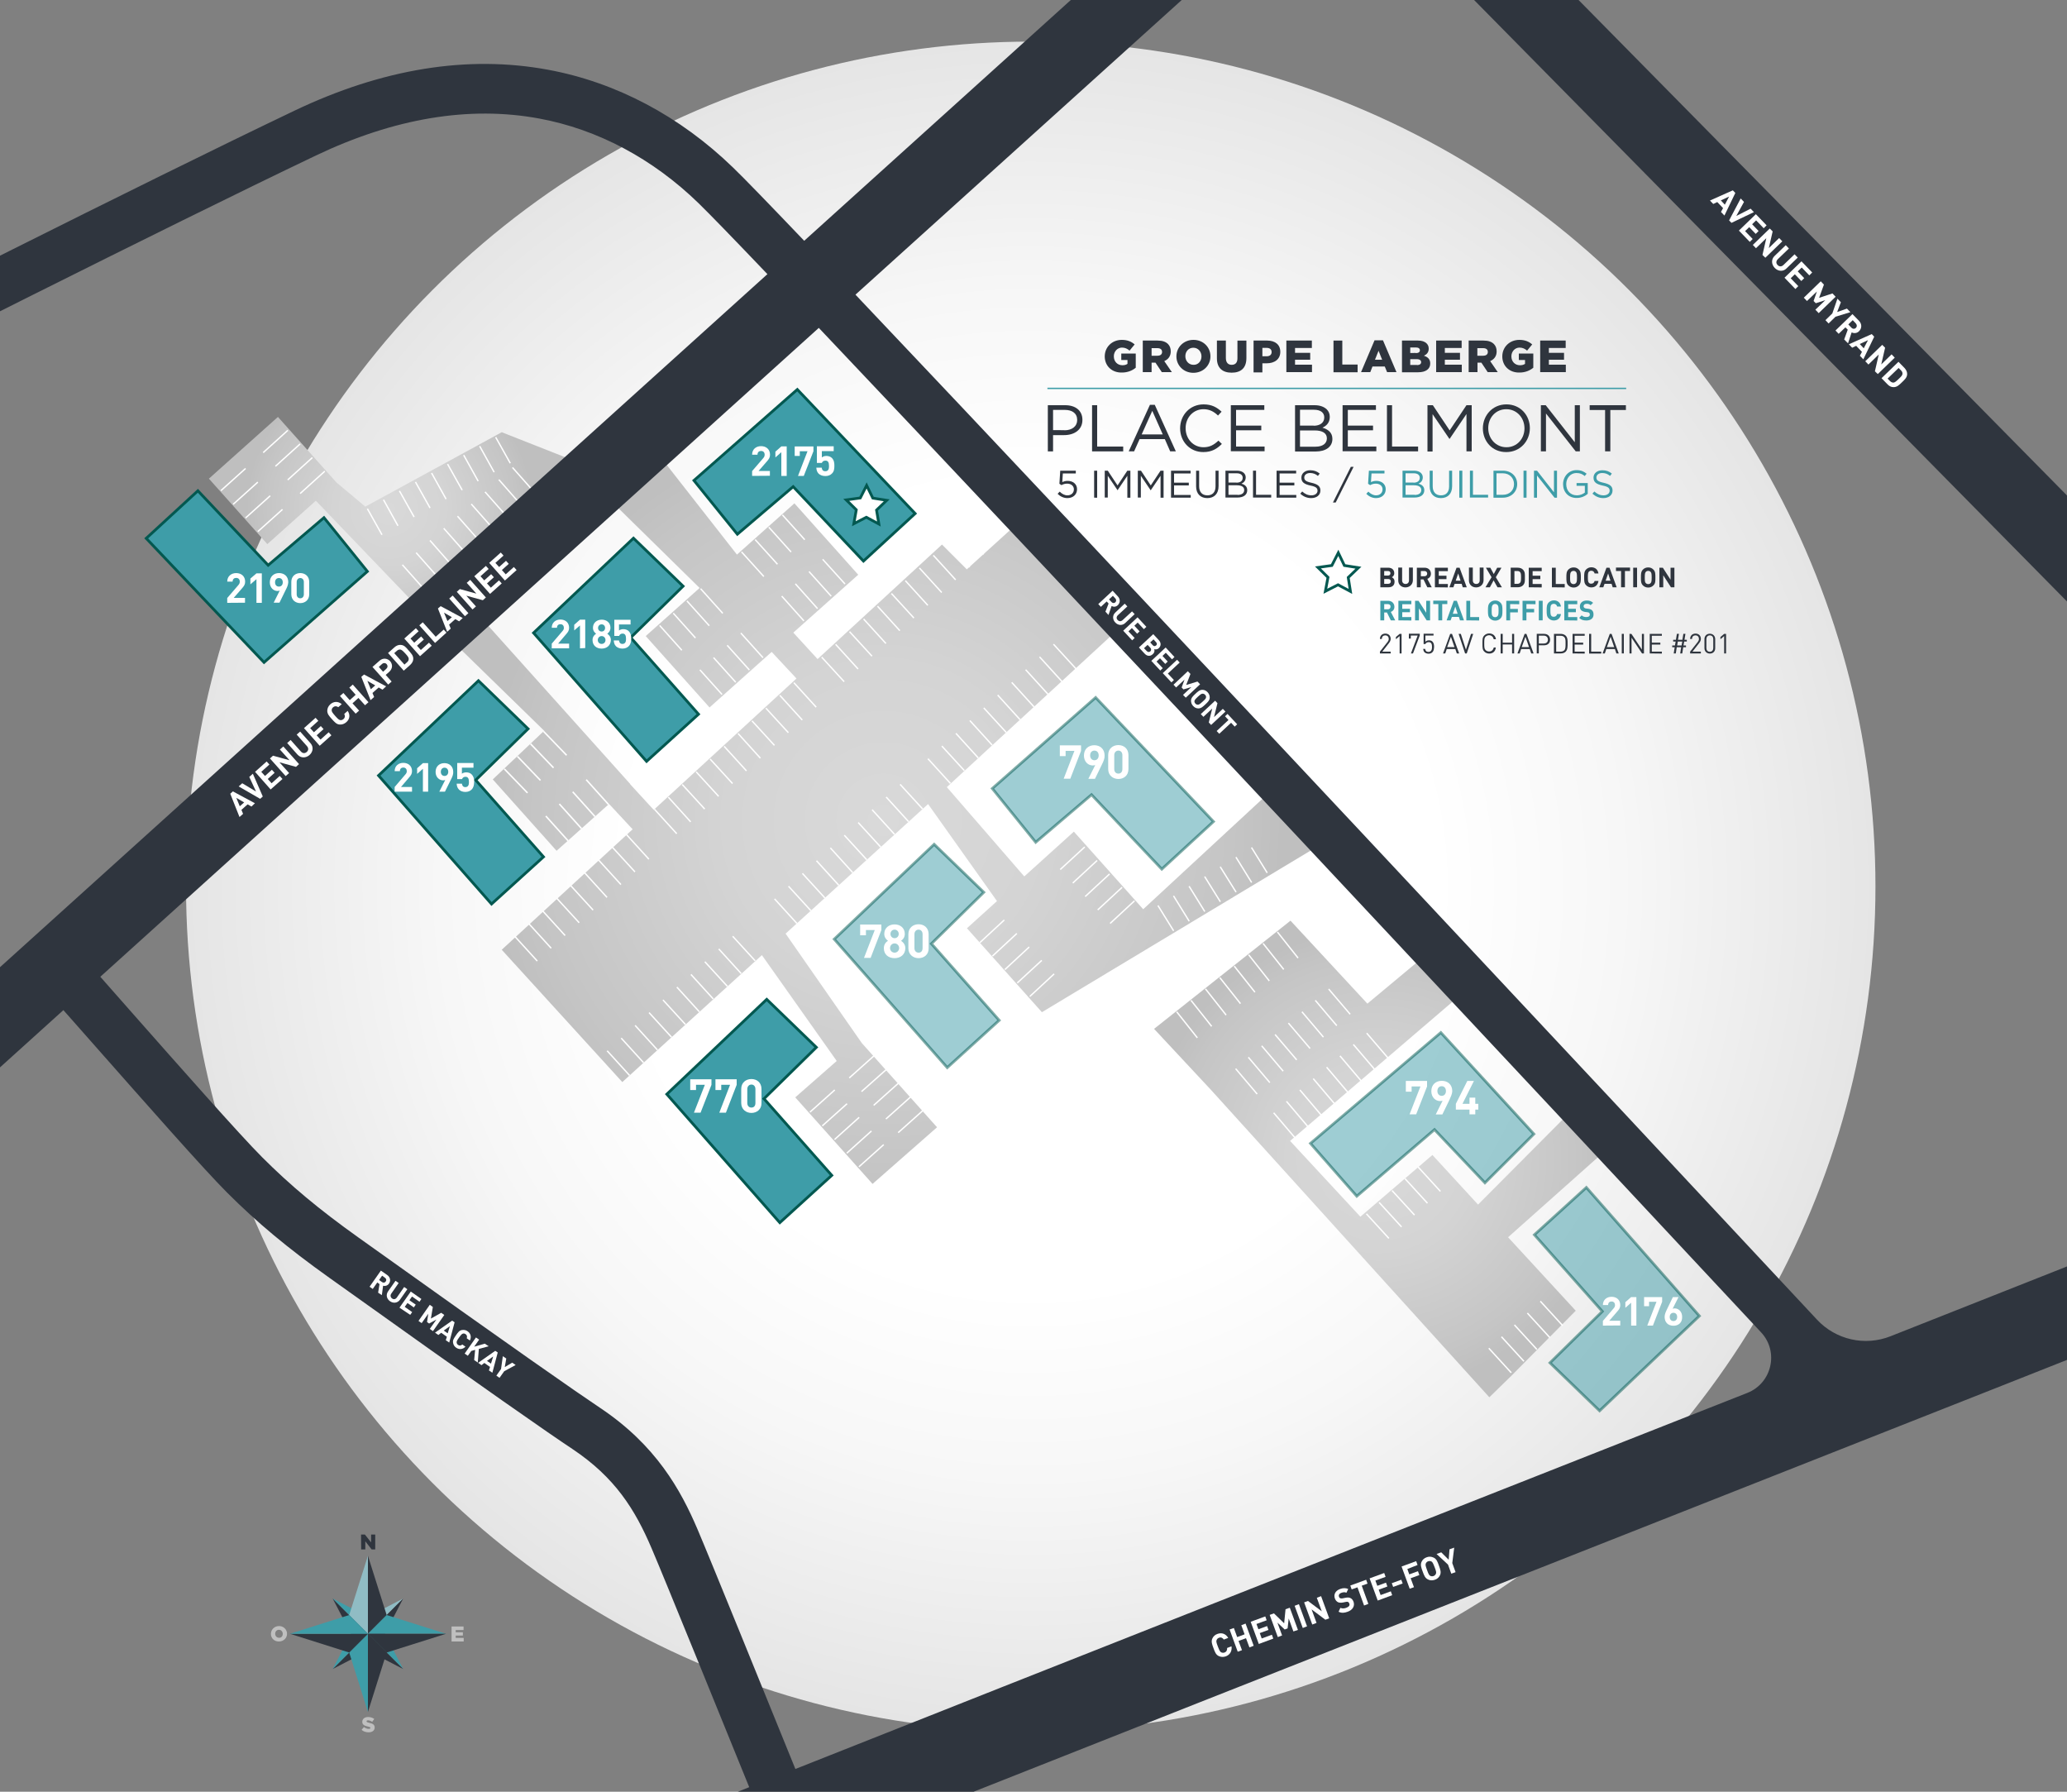
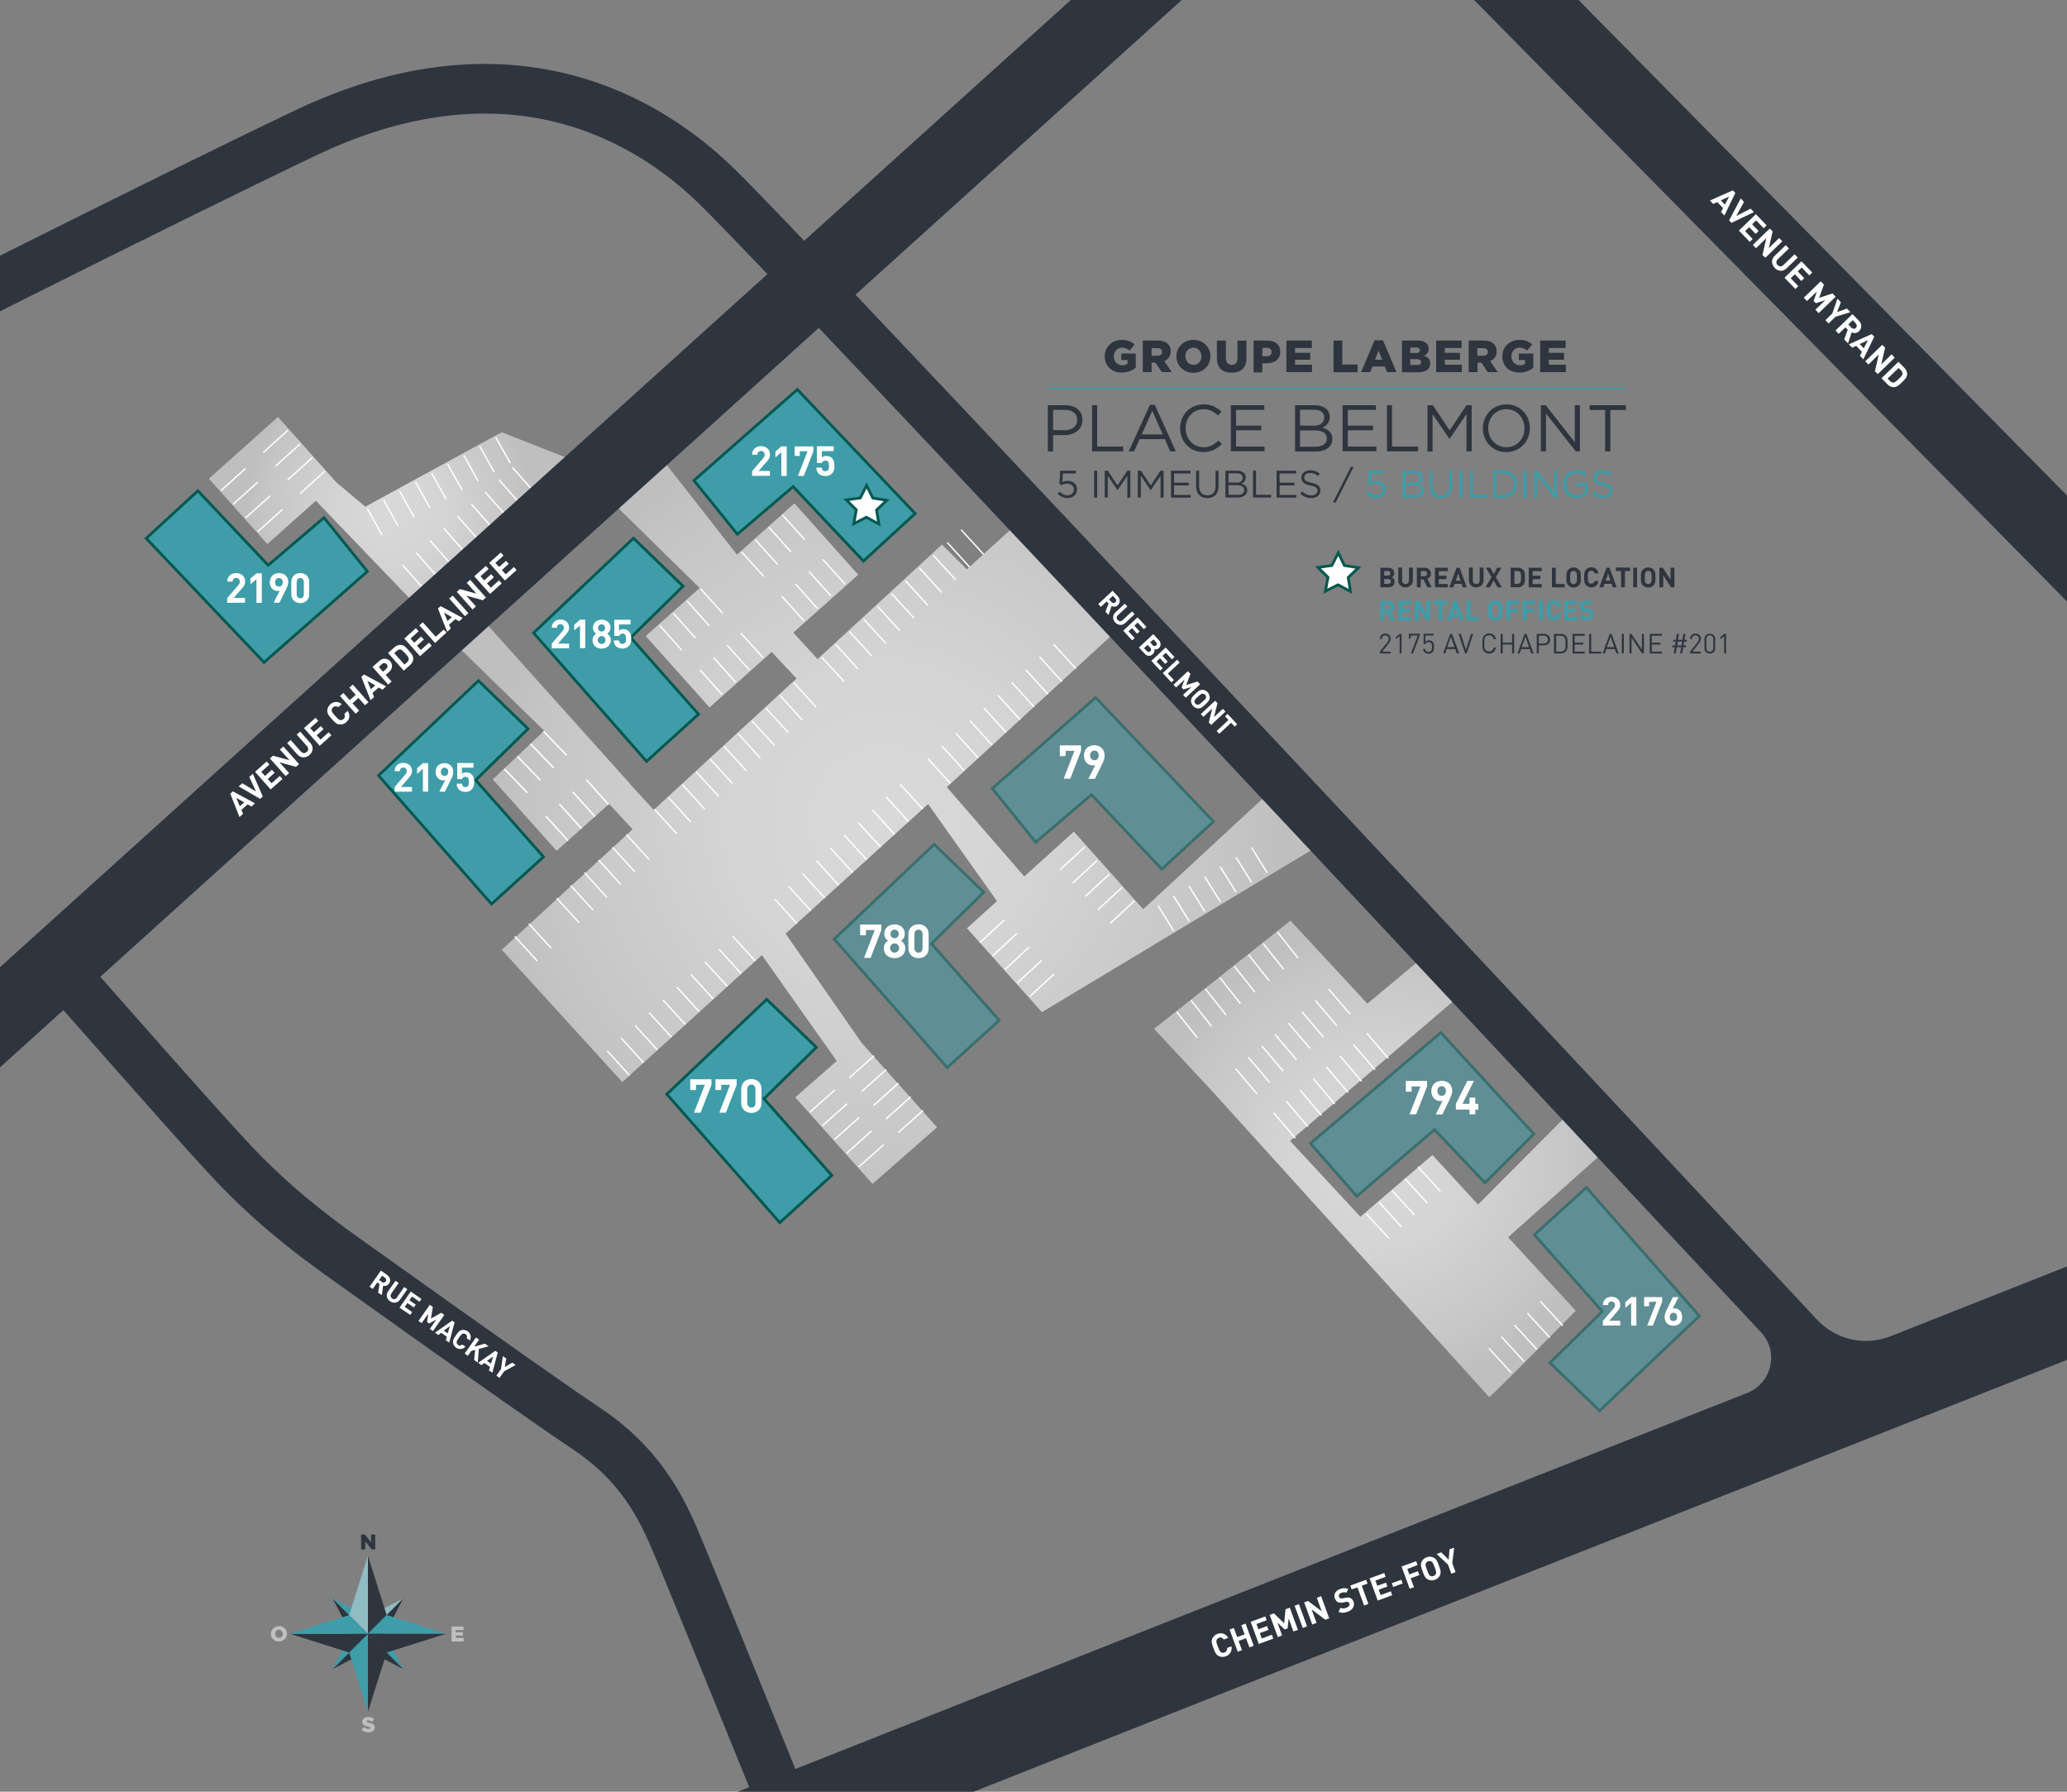
<svg xmlns="http://www.w3.org/2000/svg" version="1.1" id="Layer_1" x="0px" y="0px" viewBox="0 0 1500 1300" style="enable-background:new 0 0 1500 1300;" xml:space="preserve">
  <rect x="0" y="0" width="1500" height="1300" fill="#808080" stroke="none" />
  <style type="text/css">
	.st0{fill:url(#SVGID_1_);}
	.st1{fill:#90BCC4;}
	.st2{fill:#2F353E;}
	.st3{fill:#3E9DA8;}
	.st4{fill:#BFBFBF;}
	.st5{display:none;fill:url(#SVGID_2_);}
	.st6{display:none;fill:url(#SVGID_3_);}
	.st7{fill:url(#SVGID_4_);}
	.st8{fill:url(#SVGID_5_);}
	.st9{fill:url(#SVGID_6_);}
	.st10{fill:none;stroke:#FFFFFF;stroke-miterlimit:10;}
	.st11{fill:none;stroke:#FFFFFF;stroke-width:1.07;stroke-miterlimit:10;}
	.st12{fill:#3E9DA8;stroke:#035850;stroke-width:2;stroke-miterlimit:10;}
	.st13{opacity:0.5;fill:#3E9DA8;stroke:#035850;stroke-width:2;stroke-miterlimit:10;}
	.st14{fill:#FFFFFF;}
	.st15{fill:#FFFFFF;stroke:#035850;stroke-width:2;stroke-miterlimit:10;}
	.st16{display:none;fill:none;stroke:#2F353E;stroke-width:63;stroke-miterlimit:10;}
	.st17{display:none;fill:none;stroke:#2F353E;stroke-width:36;stroke-miterlimit:10;}
	.st18{display:none;fill:none;stroke:#2F353E;stroke-width:54;stroke-miterlimit:10;}
	.st19{fill:none;stroke:#3E9DA8;stroke-miterlimit:10;}
</style>
  <g id="Layer_6">
    <radialGradient id="SVGID_1_" cx="747.98" cy="656.82" r="613.04" gradientTransform="matrix(1 0 0 -1 0 1300)" gradientUnits="userSpaceOnUse">
      <stop offset="0.48" style="stop-color:#FFFFFF" />
      <stop offset="0.699" style="stop-color:#F7F7F7" />
      <stop offset="1" style="stop-color:#E5E5E5" />
    </radialGradient>
-     <circle class="st0" cx="748" cy="643.2" r="613" />
    <g>
      <g>
        <polygon class="st1" points="267,1173.1 267,1185.4 292.6,1159.8    " />
        <polygon class="st2" points="292.6,1159.8 267,1185.4 279.3,1185.4    " />
      </g>
      <g>
        <polygon class="st2" points="267,1197.7 267,1185.4 241.4,1211    " />
        <polygon class="st3" points="241.4,1211 267,1185.4 254.7,1185.4    " />
      </g>
      <g>
        <polygon class="st3" points="279.3,1185.4 267,1185.4 292.6,1211    " />
        <polygon class="st2" points="292.6,1211 267,1185.4 267,1197.7    " />
      </g>
      <g>
        <polygon class="st2" points="254.7,1185.4 267,1185.4 241.4,1159.8    " />
        <polygon class="st3" points="241.4,1159.8 267,1185.4 267,1173.1    " />
      </g>
      <g>
        <polygon class="st1" points="253.4,1171.8 267,1185.4 267,1128.8    " />
        <polygon class="st2" points="267,1128.8 267,1185.4 280.6,1171.8    " />
      </g>
      <g>
        <polygon class="st2" points="280.6,1199 267,1185.4 267,1242.1    " />
        <polygon class="st3" points="267,1242.1 267,1185.4 253.4,1199    " />
      </g>
      <g>
        <polygon class="st3" points="280.6,1171.8 267,1185.4 323.7,1185.4    " />
        <polygon class="st2" points="323.7,1185.4 267,1185.4 280.6,1199    " />
      </g>
      <g>
        <polygon class="st2" points="253.4,1199 267,1185.4 210.4,1185.4    " />
        <polygon class="st3" points="210.4,1185.4 267,1185.4 253.4,1171.8    " />
      </g>
      <path class="st2" d="M262,1113.4h2.8l4.5,5.7v-5.7h3v10.8h-2.6l-4.6-5.9v5.9h-3L262,1113.4L262,1113.4z" />
      <path class="st4" d="M262.4,1255.1l1.7-2c1.1,0.8,2.3,1.3,3.5,1.3c0.8,0,1.2-0.3,1.2-0.7v0c0-0.4-0.4-0.7-1.8-1    c-2.3-0.5-4.1-1.2-4.1-3.4v0c0-2,1.6-3.5,4.2-3.5c1.8,0,3.3,0.5,4.5,1.4l-1.5,2.1c-1-0.7-2.1-1.1-3-1.1c-0.7,0-1.1,0.3-1.1,0.7v0    c0,0.5,0.4,0.7,1.9,1.1c2.5,0.5,4,1.3,4,3.4v0c0,2.2-1.8,3.5-4.4,3.5C265.6,1256.9,263.7,1256.3,262.4,1255.1z" />
      <path class="st4" d="M327.7,1180.1h8.7v2.6h-5.7v1.6h5.2v2.4h-5.2v1.7h5.8v2.6h-8.8V1180.1z" />
      <path class="st4" d="M196.6,1185.5L196.6,1185.5c0-3.1,2.5-5.7,5.9-5.7c3.3,0,5.8,2.5,5.8,5.6v0c0,3.1-2.5,5.6-5.9,5.6    C199.1,1191.1,196.6,1188.6,196.6,1185.5z M205.2,1185.5L205.2,1185.5c0-1.6-1.1-3-2.8-3c-1.6,0-2.7,1.3-2.7,2.9v0    c0,1.6,1.1,2.9,2.8,2.9C204.1,1188.4,205.2,1187.1,205.2,1185.5z" />
    </g>
  </g>
  <g id="Calque_8">
    <g id="Calque_10">
      <radialGradient id="SVGID_2_" cx="-1020.844" cy="526.933" r="44.749" gradientTransform="matrix(0.277 8.050000e-02 -8.050000e-02 -0.295 776.124 830.246)" gradientUnits="userSpaceOnUse">
        <stop offset="0" style="stop-color:#D9D9D9" />
        <stop offset="0.392" style="stop-color:#D4D4D4" />
        <stop offset="0.871" style="stop-color:#C5C5C5" />
        <stop offset="1" style="stop-color:#BFBFBF" />
      </radialGradient>
      <polygon class="st5" points="463.5,598 454.7,605.8 437.7,586.8 446.5,578.9   " />
      <radialGradient id="SVGID_3_" cx="-459.509" cy="1039.781" r="50.737" gradientTransform="matrix(0.277 8.050000e-02 -8.050000e-02 -0.295 776.124 830.246)" gradientUnits="userSpaceOnUse">
        <stop offset="0" style="stop-color:#D9D9D9" />
        <stop offset="0.392" style="stop-color:#D4D4D4" />
        <stop offset="0.871" style="stop-color:#C5C5C5" />
        <stop offset="1" style="stop-color:#BFBFBF" />
      </radialGradient>
      <polygon class="st6" points="580.1,493.8 571.3,501.7 549.9,478.2 558.7,470.3   " />
      <radialGradient id="SVGID_4_" cx="282.58" cy="931.19" r="103.838" gradientTransform="matrix(1 0 0 -1 0 1300)" gradientUnits="userSpaceOnUse">
        <stop offset="0" style="stop-color:#D9D9D9" />
        <stop offset="0.392" style="stop-color:#D4D4D4" />
        <stop offset="0.871" style="stop-color:#C5C5C5" />
        <stop offset="1" style="stop-color:#BFBFBF" />
      </radialGradient>
      <polygon class="st7" points="413.6,333.1 364.1,313.6 265.1,367.6 244.1,350 201.7,302.5 151.6,347.3 194,394.8 229.2,363.3     298.1,435.1   " />
      <radialGradient id="SVGID_5_" cx="641" cy="704.625" r="290.161" gradientTransform="matrix(1 0 0 -1 0 1300)" gradientUnits="userSpaceOnUse">
        <stop offset="0" style="stop-color:#D9D9D9" />
        <stop offset="0.392" style="stop-color:#D4D4D4" />
        <stop offset="0.871" style="stop-color:#C5C5C5" />
        <stop offset="1" style="stop-color:#BFBFBF" />
      </radialGradient>
      <polygon class="st8" points="919.5,576.5 829.6,659.7 779.3,603.4 743.3,635.9 687.1,571.1 807.6,460.1 734.1,383.6 701.6,413.1     683.6,395.1 593.3,478.2 575.7,459 622.8,417 576.5,365.2 534.8,402.4 479.5,331.8 446,366 507.7,426.6 468.6,461.5 514.9,513.3     560,473 578,492.3 474.4,587.6 457.3,569 457.4,568.9 347.2,446.1 326.5,463.5 394.9,530.2 357.6,565.5 403.9,617.3 442,583.3     459.1,601.7 364.1,689.1 451.6,785.1 552.9,693 607.2,769.8 577.1,796.2 633.2,859 680,817.9 625.4,756.8 570.1,677.4     673.5,583.4 723.5,653.8 701.7,673.5 756.1,734.4 955.5,614.5   " />
      <radialGradient id="SVGID_6_" cx="1000.165" cy="459.125" r="167.848" gradientTransform="matrix(1 0 0 -1 0 1300)" gradientUnits="userSpaceOnUse">
        <stop offset="0" style="stop-color:#D9D9D9" />
        <stop offset="0.392" style="stop-color:#D4D4D4" />
        <stop offset="0.871" style="stop-color:#C5C5C5" />
        <stop offset="1" style="stop-color:#BFBFBF" />
      </radialGradient>
      <polygon class="st9" points="1162.8,836.8 1135.5,810.8 1072.6,874 1039.5,838 987.2,882.8 936.2,827.8 1056.8,724.5     1029.5,697.2 992.3,728.2 936.5,668 837.5,746.5 879,791 1080.8,1013.8 1097.2,997.8 1143.5,951 1094.4,897.7   " />
      <g>
        <g>
          <line class="st10" x1="750.4" y1="512.9" x2="734.2" y2="495.1" />
          <line class="st10" x1="730.2" y1="531.4" x2="713.9" y2="513.6" />
          <line class="st10" x1="709.9" y1="549.9" x2="693.7" y2="532.1" />
          <line class="st10" x1="699.8" y1="559.1" x2="683.5" y2="541.3" />
          <line class="st10" x1="689.7" y1="568.4" x2="673.4" y2="550.5" />
          <line class="st10" x1="780.8" y1="485.2" x2="764.5" y2="467.4" />
          <line class="st10" x1="770.7" y1="494.5" x2="754.4" y2="476.6" />
          <line class="st10" x1="740.3" y1="522.2" x2="724" y2="504.3" />
          <line class="st10" x1="720" y1="540.6" x2="703.8" y2="522.8" />
          <line class="st10" x1="760.5" y1="503.7" x2="744.3" y2="485.9" />
        </g>
      </g>
      <g>
        <g>
          <line class="st10" x1="583.4" y1="450.5" x2="567.3" y2="432.5" />
          <line class="st10" x1="543.8" y1="486.1" x2="527.7" y2="468.2" />
          <line class="st10" x1="533.9" y1="495" x2="517.8" y2="477.1" />
          <line class="st10" x1="524" y1="503.9" x2="507.9" y2="486" />
          <line class="st10" x1="613.2" y1="423.7" x2="597" y2="405.8" />
          <line class="st10" x1="603.2" y1="432.6" x2="587.1" y2="414.7" />
          <line class="st10" x1="553.7" y1="477.2" x2="537.6" y2="459.3" />
          <line class="st10" x1="593.3" y1="441.6" x2="577.2" y2="423.6" />
        </g>
      </g>
      <g>
        <g>
          <line class="st10" x1="910.7" y1="719.9" x2="895.7" y2="701" />
          <line class="st10" x1="889.8" y1="736.5" x2="874.8" y2="717.5" />
          <line class="st10" x1="868.9" y1="753" x2="853.9" y2="734.1" />
          <line class="st10" x1="942" y1="695.1" x2="927" y2="676.2" />
          <line class="st10" x1="931.6" y1="703.4" x2="916.6" y2="684.5" />
          <line class="st10" x1="900.2" y1="728.2" x2="885.2" y2="709.3" />
          <line class="st10" x1="879.3" y1="744.7" x2="864.3" y2="725.8" />
          <line class="st10" x1="921.1" y1="711.7" x2="906.1" y2="692.7" />
        </g>
      </g>
      <g>
        <g>
          <line class="st10" x1="885.6" y1="654.3" x2="874.2" y2="636" />
          <line class="st10" x1="863" y1="668.4" x2="851.6" y2="650" />
          <line class="st10" x1="919.6" y1="633.3" x2="908.2" y2="614.9" />
          <line class="st10" x1="908.3" y1="640.3" x2="896.9" y2="621.9" />
          <line class="st10" x1="874.3" y1="661.4" x2="862.9" y2="643" />
          <line class="st10" x1="851.7" y1="675.4" x2="840.3" y2="657" />
          <line class="st10" x1="897" y1="647.3" x2="885.5" y2="628.9" />
        </g>
      </g>
      <g>
        <g>
          <line class="st10" x1="950.7" y1="760.7" x2="935" y2="742.3" />
          <line class="st10" x1="931.2" y1="777.2" x2="915.6" y2="758.8" />
          <line class="st10" x1="979.8" y1="735.9" x2="964.2" y2="717.6" />
          <line class="st10" x1="970.1" y1="744.2" x2="954.5" y2="725.8" />
          <line class="st10" x1="941" y1="769" x2="925.3" y2="750.6" />
          <line class="st10" x1="921.5" y1="785.5" x2="905.9" y2="767.1" />
          <line class="st10" x1="960.4" y1="752.5" x2="944.8" y2="734.1" />
        </g>
      </g>
      <g>
        <g>
          <line class="st10" x1="978.3" y1="792.7" x2="962.7" y2="774.3" />
          <line class="st10" x1="958.9" y1="809.2" x2="943.3" y2="790.8" />
          <line class="st10" x1="1007.5" y1="767.9" x2="991.8" y2="749.6" />
          <line class="st10" x1="997.8" y1="776.2" x2="982.1" y2="757.8" />
          <line class="st10" x1="968.6" y1="801" x2="953" y2="782.6" />
          <line class="st10" x1="949.2" y1="817.5" x2="933.6" y2="799.1" />
          <line class="st10" x1="988" y1="784.5" x2="972.4" y2="766.1" />
        </g>
      </g>
      <g>
        <g>
          <line class="st10" x1="1026.5" y1="881.6" x2="1010.2" y2="863.8" />
          <line class="st10" x1="1045.3" y1="864.4" x2="1029" y2="846.6" />
          <line class="st10" x1="1017.1" y1="890.2" x2="1000.8" y2="872.4" />
          <line class="st10" x1="1035.9" y1="873" x2="1019.6" y2="855.2" />
        </g>
      </g>
      <g>
        <g>
          <line class="st10" x1="1115.3" y1="979.1" x2="1099" y2="961.3" />
          <line class="st10" x1="1134.1" y1="961.9" x2="1117.8" y2="944.1" />
          <line class="st10" x1="1105.9" y1="987.7" x2="1089.6" y2="969.9" />
          <line class="st10" x1="912.3" y1="793.8" x2="896.7" y2="775.4" />
          <line class="st10" x1="940" y1="825.8" x2="924.3" y2="807.4" />
          <line class="st10" x1="1007.9" y1="898.5" x2="991.6" y2="880.7" />
          <line class="st10" x1="1096.7" y1="996" x2="1080.4" y2="978.2" />
          <line class="st10" x1="1124.7" y1="970.5" x2="1108.4" y2="952.7" />
        </g>
      </g>
      <g>
        <g>
          <line class="st10" x1="554.3" y1="418.3" x2="538.1" y2="400.4" />
          <line class="st10" x1="514.7" y1="454" x2="498.5" y2="436" />
          <line class="st10" x1="504.7" y1="462.9" x2="488.6" y2="444.9" />
          <line class="st10" x1="494.8" y1="471.8" x2="478.7" y2="453.8" />
          <line class="st10" x1="584" y1="391.6" x2="567.8" y2="373.6" />
          <line class="st10" x1="574.1" y1="400.5" x2="557.9" y2="382.5" />
          <line class="st10" x1="524.5" y1="445" x2="508.4" y2="427.1" />
          <line class="st10" x1="564.2" y1="409.4" x2="548" y2="391.5" />
        </g>
      </g>
      <g>
        <g>
          <line class="st10" x1="347" y1="349.1" x2="336.5" y2="330.2" />
          <line class="st10" x1="323.7" y1="362.1" x2="313.2" y2="343.2" />
          <line class="st10" x1="300.5" y1="375.1" x2="289.9" y2="356.2" />
          <line class="st10" x1="288.8" y1="381.5" x2="278.3" y2="362.6" />
          <line class="st10" x1="277.2" y1="388" x2="266.6" y2="369.1" />
          <line class="st10" x1="370.3" y1="336.1" x2="359.7" y2="317.2" />
          <line class="st10" x1="335.4" y1="355.6" x2="324.8" y2="336.7" />
          <line class="st10" x1="312.1" y1="368.6" x2="301.5" y2="349.7" />
          <line class="st10" x1="358.6" y1="342.6" x2="348.1" y2="323.7" />
        </g>
      </g>
      <g>
        <g>
          <line class="st10" x1="367.2" y1="374.1" x2="352" y2="356.9" />
          <line class="st10" x1="347.2" y1="391.7" x2="332" y2="374.5" />
          <line class="st10" x1="327.2" y1="409.4" x2="312" y2="392.1" />
          <line class="st10" x1="317.2" y1="418.2" x2="302" y2="401" />
          <line class="st10" x1="307.3" y1="427" x2="292" y2="409.8" />
          <line class="st10" x1="387.2" y1="356.5" x2="371.9" y2="339.2" />
          <line class="st10" x1="357.2" y1="382.9" x2="342" y2="365.7" />
          <line class="st10" x1="337.2" y1="400.5" x2="322" y2="383.3" />
          <line class="st10" x1="377.2" y1="365.3" x2="362" y2="348" />
        </g>
      </g>
      <g>
        <g>
          <line class="st10" x1="191" y1="328.4" x2="208.9" y2="312.2" />
          <line class="st10" x1="217.8" y1="358.1" x2="235.7" y2="341.9" />
          <line class="st10" x1="208.8" y1="348.2" x2="226.7" y2="332" />
          <line class="st10" x1="199.9" y1="338.3" x2="217.8" y2="322.1" />
        </g>
      </g>
      <g>
        <g>
          <line class="st10" x1="160.3" y1="356" x2="178.2" y2="339.9" />
          <line class="st10" x1="187.1" y1="385.7" x2="205" y2="369.6" />
          <line class="st10" x1="178.2" y1="375.8" x2="196.1" y2="359.7" />
          <line class="st10" x1="169.2" y1="365.9" x2="187.1" y2="349.8" />
        </g>
      </g>
      <g>
        <g>
          <line class="st10" x1="747.3" y1="723" x2="765" y2="706.6" />
          <line class="st10" x1="729.2" y1="703.5" x2="746.9" y2="687.1" />
          <line class="st10" x1="720.2" y1="693.7" x2="737.9" y2="677.3" />
          <line class="st10" x1="711.1" y1="683.9" x2="728.8" y2="667.5" />
          <line class="st10" x1="738.2" y1="713.2" x2="756" y2="696.8" />
        </g>
      </g>
      <g>
        <g>
          <line class="st10" x1="805.6" y1="670" x2="823.3" y2="653.6" />
          <line class="st10" x1="787.5" y1="650.5" x2="805.2" y2="634.1" />
          <line class="st10" x1="778.5" y1="640.7" x2="796.2" y2="624.3" />
          <line class="st10" x1="769.4" y1="630.9" x2="787.2" y2="614.5" />
          <line class="st10" x1="796.6" y1="660.2" x2="814.3" y2="643.8" />
        </g>
      </g>
      <g>
        <g>
          <line class="st10" x1="623.3" y1="846.6" x2="641.3" y2="830.5" />
          <line class="st10" x1="605.6" y1="826.8" x2="623.5" y2="810.7" />
          <line class="st10" x1="596.7" y1="816.9" x2="614.7" y2="800.8" />
          <line class="st10" x1="587.8" y1="806.9" x2="605.8" y2="790.8" />
          <line class="st10" x1="614.5" y1="836.7" x2="632.4" y2="820.6" />
        </g>
      </g>
      <g>
        <g>
          <line class="st10" x1="651.8" y1="821.8" x2="669.8" y2="805.7" />
          <line class="st10" x1="634" y1="802" x2="652" y2="785.9" />
          <line class="st10" x1="625.2" y1="792" x2="643.2" y2="776" />
          <line class="st10" x1="616.3" y1="782.1" x2="634.3" y2="766" />
          <line class="st10" x1="642.9" y1="811.9" x2="660.9" y2="795.8" />
        </g>
      </g>
      <g>
        <g>
          <line class="st11" x1="401.7" y1="557.1" x2="385" y2="539.7" />
          <line class="st11" x1="392.2" y1="566.2" x2="375.5" y2="548.8" />
          <line class="st11" x1="382.8" y1="575.3" x2="366" y2="557.9" />
          <line class="st11" x1="411.2" y1="548" x2="394.4" y2="530.6" />
        </g>
      </g>
      <g>
        <g>
          <line class="st11" x1="431.8" y1="592.5" x2="415.6" y2="574.5" />
          <line class="st11" x1="422" y1="601.2" x2="405.9" y2="583.3" />
          <line class="st11" x1="412.2" y1="610" x2="396.1" y2="592.1" />
          <line class="st11" x1="441.6" y1="583.7" x2="425.4" y2="565.7" />
        </g>
      </g>
      <g>
        <g>
          <line class="st10" x1="639.1" y1="614.6" x2="622.8" y2="596.8" />
          <line class="st10" x1="618.8" y1="633.1" x2="602.6" y2="615.2" />
          <line class="st10" x1="598.6" y1="651.5" x2="582.3" y2="633.7" />
          <line class="st10" x1="588.5" y1="660.8" x2="572.2" y2="643" />
          <line class="st10" x1="578.3" y1="670" x2="562.1" y2="652.2" />
          <line class="st10" x1="669.5" y1="586.9" x2="653.2" y2="569.1" />
          <line class="st10" x1="659.3" y1="596.1" x2="643.1" y2="578.3" />
          <line class="st10" x1="629" y1="623.8" x2="612.7" y2="606" />
          <line class="st10" x1="608.7" y1="642.3" x2="592.5" y2="624.5" />
          <line class="st10" x1="649.2" y1="605.4" x2="632.9" y2="587.5" />
        </g>
      </g>
      <g>
        <g>
          <line class="st10" x1="527.8" y1="715.6" x2="511.5" y2="697.8" />
          <line class="st10" x1="507.5" y1="734.1" x2="491.2" y2="716.2" />
          <line class="st10" x1="487.3" y1="752.5" x2="471" y2="734.7" />
          <line class="st10" x1="477.1" y1="761.8" x2="460.9" y2="744" />
          <line class="st10" x1="456.9" y1="780.3" x2="440.6" y2="762.4" />
          <line class="st10" x1="467" y1="771" x2="450.8" y2="753.2" />
          <line class="st10" x1="548" y1="697.1" x2="531.7" y2="679.3" />
          <line class="st10" x1="517.6" y1="724.8" x2="501.4" y2="707" />
          <line class="st10" x1="497.4" y1="743.3" x2="481.1" y2="725.5" />
          <line class="st10" x1="537.9" y1="706.4" x2="521.6" y2="688.5" />
        </g>
      </g>
      <g>
        <g>
          <line class="st10" x1="683.4" y1="429.9" x2="667.2" y2="412.1" />
          <line class="st10" x1="663.2" y1="448.4" x2="646.9" y2="430.6" />
          <line class="st10" x1="642.9" y1="466.9" x2="626.7" y2="449.1" />
          <line class="st10" x1="632.8" y1="476.1" x2="616.5" y2="458.3" />
          <line class="st10" x1="612.6" y1="494.6" x2="596.3" y2="476.8" />
          <line class="st10" x1="622.7" y1="485.4" x2="606.4" y2="467.5" />
          <line class="st10" x1="713.8" y1="402.2" x2="697.5" y2="384.4" />
          <line class="st10" x1="703.7" y1="411.5" x2="687.4" y2="393.6" />
          <line class="st10" x1="673.3" y1="439.2" x2="657" y2="421.3" />
          <line class="st10" x1="653" y1="457.6" x2="636.8" y2="439.8" />
          <line class="st10" x1="693.5" y1="420.7" x2="677.3" y2="402.9" />
        </g>
      </g>
      <g>
        <g>
          <line class="st10" x1="572.1" y1="531.6" x2="555.8" y2="513.8" />
          <line class="st10" x1="551.8" y1="550.1" x2="535.6" y2="532.2" />
          <line class="st10" x1="531.6" y1="568.5" x2="515.3" y2="550.7" />
          <line class="st10" x1="521.5" y1="577.8" x2="505.2" y2="560" />
          <line class="st10" x1="501.2" y1="596.3" x2="485" y2="578.4" />
          <line class="st10" x1="511.4" y1="587" x2="495.1" y2="569.2" />
          <line class="st10" x1="592.3" y1="513.1" x2="576.1" y2="495.3" />
          <line class="st10" x1="562" y1="540.8" x2="545.7" y2="523" />
          <line class="st10" x1="541.7" y1="559.3" x2="525.5" y2="541.5" />
          <line class="st10" x1="582.2" y1="522.4" x2="565.9" y2="504.5" />
        </g>
      </g>
      <g>
        <g>
          <line class="st10" x1="460.8" y1="632.6" x2="444.5" y2="614.8" />
          <line class="st10" x1="440.5" y1="651.1" x2="424.2" y2="633.2" />
          <line class="st10" x1="420.3" y1="669.5" x2="404" y2="651.7" />
-           <line class="st10" x1="410.1" y1="678.8" x2="393.9" y2="661" />
          <line class="st10" x1="389.9" y1="697.3" x2="373.6" y2="679.4" />
          <line class="st10" x1="400" y1="688" x2="383.8" y2="670.2" />
          <line class="st10" x1="491.1" y1="604.9" x2="474.9" y2="587.1" />
          <line class="st10" x1="450.6" y1="641.8" x2="434.4" y2="624" />
          <line class="st10" x1="430.4" y1="660.3" x2="414.1" y2="642.5" />
          <line class="st10" x1="470.9" y1="623.4" x2="454.6" y2="605.5" />
        </g>
      </g>
    </g>
    <polygon class="st12" points="106.1,390.6 191.6,480.6 266.6,414.6 235.1,375.6 194.6,410.1 143.6,356.1  " />
    <polygon class="st12" points="664.1,372.6 578.6,282.6 503.6,348.6 535.1,387.6 575.6,353.1 626.6,407.1  " />
    <polygon class="st13" points="880.6,596.1 795.1,506.1 720.1,572.1 751.6,611.1 792.1,576.6 843.1,630.6  " />
    <polygon class="st12" points="469.2,552.4 387.2,459.2 459.7,390.5 495.7,425.3 457.7,462.6 506.9,518.2  " />
    <polygon class="st13" points="951,829.6 1045.6,749.2 1113.1,822.8 1077.6,858.2 1041,819.6 984.6,867.9  " />
    <polygon class="st13" points="1151.2,861.6 1233.2,954.8 1160.8,1023.6 1124.8,988.8 1162.8,951.5 1113.5,895.9  " />
    <polygon class="st13" points="687.4,774.6 605.4,681.4 677.9,612.6 713.9,647.4 675.9,684.7 725.1,740.3  " />
    <polygon class="st12" points="356.7,655.9 274.7,562.7 347.2,493.9 383.2,528.8 345.2,566 394.4,621.7  " />
    <polygon class="st12" points="565.9,887.1 483.9,793.9 556.4,725.1 592.4,759.9 554.4,797.2 603.6,852.8  " />
    <g>
      <path class="st14" d="M545.8,345.3v-3.5l8-9.3c0.8-0.9,1.1-1.6,1.1-2.6c0-1.6-0.9-2.7-2.6-2.7c-1.3,0-2.6,0.7-2.6,2.7h-3.9    c0-3.9,2.8-6.2,6.5-6.2c3.8,0,6.5,2.4,6.5,6.2c0,2.1-0.8,3.2-2.3,4.9l-6,6.9h8.2v3.5L545.8,345.3L545.8,345.3z" />
      <path class="st14" d="M567,345.3v-17.2l-4.3,3.8v-4.2l4.3-3.8h3.9v21.4H567z" />
      <path class="st14" d="M583.3,345.3h-4.2l6.9-17.9h-5.6v3.4h-3.7v-6.9h13.6v3.5L583.3,345.3z" />
      <path class="st14" d="M603.6,343.7c-1,1-2.5,1.7-4.7,1.7c-2.2,0-3.8-0.8-4.8-1.7c-1.3-1.3-1.6-2.9-1.7-4.4h3.9    c0.2,1.7,1,2.6,2.6,2.6c0.8,0,1.4-0.2,1.9-0.7c0.7-0.7,0.8-1.8,0.8-3.2c0-2.5-0.7-3.8-2.6-3.8c-1.6,0-2.3,0.9-2.6,1.7h-3.6v-12.1    H605v3.5h-8.6v4.6c0.6-0.5,1.8-1.1,3.2-1.1c1.8,0,3.1,0.6,4,1.4c1.7,1.7,1.9,3.7,1.9,5.7C605.5,340.5,605.2,342.2,603.6,343.7z" />
    </g>
    <g>
      <path class="st14" d="M1163.2,961.8v-3.4l7.7-9c0.8-0.9,1.1-1.5,1.1-2.5c0-1.5-0.9-2.6-2.5-2.6c-1.2,0-2.5,0.6-2.5,2.6h-3.8    c0-3.8,2.8-6,6.3-6c3.7,0,6.3,2.3,6.3,6c0,2-0.8,3.1-2.2,4.7l-5.8,6.7h8v3.4L1163.2,961.8L1163.2,961.8z" />
      <path class="st14" d="M1183.7,961.8v-16.6l-4.2,3.7v-4.1l4.2-3.7h3.8v20.7L1183.7,961.8L1183.7,961.8z" />
      <path class="st14" d="M1199.5,961.8h-4.1l6.7-17.3h-5.4v3.2h-3.6v-6.6h13.1v3.4L1199.5,961.8z" />
      <path class="st14" d="M1214.4,961.9c-3.7,0-6.4-2.3-6.4-6.4c0-1.9,0.8-3.6,1.7-5.5l4.3-8.9h4.1l-4.3,8.5c0.5-0.2,1-0.3,1.5-0.3    c2.8,0,5.4,2.3,5.4,6.1C1220.9,959.6,1218.1,961.9,1214.4,961.9z M1214.4,952.5c-1.5,0-2.7,1.1-2.7,3c0,1.9,1.1,3,2.7,3    s2.7-1.1,2.7-3C1217.1,953.7,1216,952.5,1214.4,952.5z" />
    </g>
    <g>
      <path class="st14" d="M400.4,470.4V467l7.7-9c0.8-0.9,1.1-1.5,1.1-2.5c0-1.5-0.9-2.6-2.5-2.6c-1.2,0-2.5,0.6-2.5,2.6h-3.8    c0-3.8,2.8-6,6.3-6c3.6,0,6.3,2.3,6.3,6c0,2-0.8,3.1-2.2,4.7L405,467h8v3.4L400.4,470.4L400.4,470.4z" />
      <path class="st14" d="M420.9,470.4v-16.6l-4.2,3.6v-4.1l4.2-3.7h3.8v20.6L420.9,470.4L420.9,470.4z" />
      <path class="st14" d="M436.6,470.6c-3.7,0-6.6-2.2-6.6-6.2c0-2.5,1.5-3.9,2.6-4.6c-1-0.7-2.3-2.1-2.3-4.3c0-3.7,2.9-5.9,6.4-5.9    s6.3,2.2,6.3,5.9c0,2.2-1.3,3.6-2.3,4.3c1.1,0.8,2.6,2.1,2.6,4.6C443.2,468.4,440.2,470.6,436.6,470.6z M436.6,461.5    c-1.6,0-2.8,1.3-2.8,2.9s1.2,2.8,2.8,2.8c1.6,0,2.8-1.2,2.8-2.8S438.2,461.5,436.6,461.5z M436.6,453c-1.5,0-2.6,1.1-2.6,2.6    c0,1.5,1.1,2.6,2.6,2.6c1.5,0,2.5-1.1,2.5-2.6C439.1,454.1,438.1,453,436.6,453z" />
      <path class="st14" d="M456.2,468.9c-0.9,0.9-2.4,1.7-4.5,1.7s-3.7-0.8-4.6-1.6c-1.3-1.3-1.6-2.8-1.7-4.3h3.8    c0.2,1.6,1,2.5,2.5,2.5c0.7,0,1.3-0.2,1.8-0.7c0.7-0.7,0.8-1.8,0.8-3.1c0-2.4-0.7-3.7-2.5-3.7c-1.5,0-2.2,0.9-2.5,1.7h-3.5v-11.7    h11.8v3.4h-8.4v4.4c0.5-0.5,1.7-1,3.1-1c1.7,0,3,0.5,3.9,1.4c1.6,1.6,1.9,3.6,1.9,5.5C458,465.7,457.7,467.4,456.2,468.9z" />
    </g>
    <g>
      <path class="st14" d="M286.4,574.4V571l7.7-9c0.8-0.9,1.1-1.5,1.1-2.5c0-1.5-0.9-2.6-2.5-2.6c-1.2,0-2.5,0.6-2.5,2.6h-3.8    c0-3.8,2.8-6,6.3-6c3.6,0,6.3,2.3,6.3,6c0,2-0.8,3.1-2.2,4.7L291,571h8v3.4L286.4,574.4L286.4,574.4z" />
      <path class="st14" d="M306.9,574.4v-16.6l-4.2,3.7v-4.1l4.2-3.7h3.8v20.7L306.9,574.4L306.9,574.4z" />
      <path class="st14" d="M327.3,565.5l-4.4,8.9h-4.1l4.3-8.5c-0.5,0.2-1,0.3-1.5,0.3c-2.8,0-5.5-2.3-5.5-6.1c0-4.1,2.8-6.4,6.4-6.4    s6.4,2.3,6.4,6.4C329,561.8,328.3,563.6,327.3,565.5z M322.6,557c-1.5,0-2.7,1.1-2.7,3c0,1.8,1.1,3,2.7,3c1.5,0,2.7-1.1,2.7-3    S324.1,557,322.6,557z" />
      <path class="st14" d="M342.2,572.9c-0.9,0.9-2.4,1.7-4.5,1.7s-3.7-0.8-4.6-1.7c-1.3-1.3-1.6-2.8-1.7-4.3h3.8    c0.2,1.6,1,2.5,2.5,2.5c0.7,0,1.3-0.2,1.8-0.7c0.7-0.7,0.8-1.8,0.8-3.1c0-2.4-0.7-3.7-2.5-3.7c-1.5,0-2.2,0.9-2.5,1.7h-3.5v-11.7    h11.8v3.4h-8.4v4.4c0.5-0.5,1.7-1,3.1-1c1.7,0,3,0.5,3.9,1.4c1.6,1.6,1.9,3.6,1.9,5.5C344,569.7,343.7,571.4,342.2,572.9z" />
    </g>
    <g>
      <path class="st14" d="M164.9,437.4v-3.5l8-9.3c0.8-0.9,1.1-1.6,1.1-2.6c0-1.6-0.9-2.7-2.6-2.7c-1.3,0-2.6,0.7-2.6,2.7h-3.9    c0-3.9,2.9-6.2,6.5-6.2c3.8,0,6.5,2.4,6.5,6.2c0,2.1-0.8,3.2-2.3,4.9l-6,6.9h8.2v3.5L164.9,437.4L164.9,437.4z" />
      <path class="st14" d="M186.1,437.4v-17.2l-4.4,3.8v-4.2l4.4-3.8h3.9v21.4H186.1z" />
      <path class="st14" d="M207.3,428.1l-4.5,9.2h-4.2l4.4-8.8c-0.5,0.2-1.1,0.3-1.6,0.3c-2.9,0-5.6-2.4-5.6-6.3c0-4.2,2.9-6.7,6.7-6.7    s6.7,2.4,6.7,6.6C209.1,424.4,208.3,426.2,207.3,428.1z M202.4,419.4c-1.6,0-2.8,1.1-2.8,3.1c0,1.9,1.1,3.1,2.8,3.1    c1.6,0,2.8-1.1,2.8-3.1C205.2,420.5,204,419.4,202.4,419.4z" />
      <path class="st14" d="M217.9,437.6c-3.5,0-6.5-2.3-6.5-6.4v-9c0-4.1,3-6.4,6.5-6.4s6.5,2.3,6.5,6.4v9    C224.4,435.3,221.4,437.6,217.9,437.6z M220.5,422.3c0-1.8-1.1-2.9-2.6-2.9s-2.6,1.1-2.6,2.9v8.9c0,1.8,1.1,2.9,2.6,2.9    s2.6-1.1,2.6-2.9V422.3z" />
    </g>
    <g>
      <path class="st14" d="M776.7,565h-4.8l7.8-20.2h-6.4v3.8h-4.2v-7.8h15.4v4L776.7,565z" />
      <path class="st14" d="M799.7,554.6l-5.1,10.5h-4.8l5-10c-0.6,0.2-1.2,0.3-1.8,0.3c-3.3,0-6.4-2.7-6.4-7.2c0-4.8,3.3-7.5,7.5-7.5    s7.5,2.7,7.5,7.5C801.7,550.3,800.8,552.4,799.7,554.6z M794.2,544.6c-1.8,0-3.1,1.3-3.1,3.5c0,2.1,1.3,3.5,3.1,3.5    c1.8,0,3.1-1.3,3.1-3.5S796,544.6,794.2,544.6z" />
-       <path class="st14" d="M811.6,565.2c-3.9,0-7.4-2.6-7.4-7.2v-10.2c0-4.6,3.4-7.2,7.4-7.2c3.9,0,7.3,2.6,7.3,7.2V558    C818.9,562.7,815.5,565.2,811.6,565.2z M814.5,547.9c0-2-1.2-3.3-2.9-3.3s-3,1.3-3,3.3V558c0,2,1.2,3.3,3,3.3    c1.7,0,2.9-1.2,2.9-3.3V547.9z" />
    </g>
    <g>
      <path class="st14" d="M631.8,695H627l7.8-20.2h-6.4v3.8h-4.2v-7.8h15.4v4L631.8,695z" />
      <path class="st14" d="M649.2,695.2c-4.3,0-7.8-2.5-7.8-7.2c0-3,1.7-4.6,3-5.4c-1.2-0.8-2.7-2.5-2.7-5c0-4.3,3.4-6.9,7.5-6.9    s7.4,2.6,7.4,6.9c0,2.6-1.5,4.2-2.7,5c1.3,0.9,3.1,2.5,3.1,5.4C656.9,692.6,653.5,695.2,649.2,695.2z M649.2,684.5    c-1.9,0-3.3,1.5-3.3,3.4s1.5,3.3,3.3,3.3s3.3-1.5,3.3-3.3S651.1,684.5,649.2,684.5z M649.2,674.5c-1.7,0-3,1.3-3,3.1    c0,1.8,1.3,3.1,3,3.1s3-1.3,3-3.1C652.2,675.9,650.9,674.5,649.2,674.5z" />
      <path class="st14" d="M666.6,695.2c-3.9,0-7.4-2.6-7.4-7.2v-10.2c0-4.6,3.4-7.2,7.4-7.2s7.3,2.6,7.3,7.2V688    C674,692.6,670.6,695.2,666.6,695.2z M669.5,677.8c0-2-1.2-3.3-2.9-3.3s-3,1.3-3,3.3v10.1c0,2,1.2,3.3,3,3.3s2.9-1.2,2.9-3.3    V677.8z" />
    </g>
    <g>
      <path class="st14" d="M508.4,807.3h-4.8l7.9-20.2h-6.4v3.8h-4.2v-7.8h15.4v4L508.4,807.3z" />
      <path class="st14" d="M526.8,807.3h-4.8l7.8-20.2h-6.4v3.8h-4.2v-7.8h15.4v4L526.8,807.3z" />
      <path class="st14" d="M545.3,807.5c-3.9,0-7.4-2.6-7.4-7.2v-10.2c0-4.6,3.4-7.2,7.4-7.2s7.3,2.6,7.3,7.2v10.2    C552.7,804.9,549.2,807.5,545.3,807.5z M548.2,790.2c0-2-1.2-3.3-2.9-3.3s-3,1.3-3,3.3v10.1c0,2,1.2,3.3,3,3.3s2.9-1.2,2.9-3.3    V790.2z" />
    </g>
    <g>
      <path class="st14" d="M1027.7,808.5h-4.8l7.9-20.2h-6.4v3.8h-4.2v-7.8h15.4v4L1027.7,808.5z" />
      <path class="st14" d="M1051.8,798.1l-5.1,10.5h-4.8l5-10c-0.6,0.2-1.2,0.3-1.8,0.3c-3.3,0-6.4-2.7-6.4-7.2c0-4.8,3.3-7.5,7.6-7.5    s7.6,2.7,7.6,7.5C1053.8,793.8,1052.8,795.8,1051.8,798.1z M1046.2,788.1c-1.8,0-3.1,1.3-3.1,3.5c0,2.1,1.3,3.5,3.1,3.5    c1.8,0,3.1-1.3,3.1-3.5C1049.3,789.4,1048,788.1,1046.2,788.1z" />
      <path class="st14" d="M1070.6,805.1v3.4h-4.2v-3.4h-9.9v-4.2l8.3-16.6h4.8l-8.3,16.6h5.1v-4.5h4.2v4.5h2.2v4.2H1070.6z" />
    </g>
    <polygon class="st15" points="633.4,361.4 643.5,363 636.1,370.1 637.8,380.2 628.7,375.3 619.6,380 621.4,369.9 614.1,362.7    624.3,361.3 628.9,352.2  " />
  </g>
  <g id="Calque_9">
    <path class="st16" d="M1624.5,908.5c-224,90-1344,528-1552,618" />
    <path class="st17" d="M1354.5,1008.5c-78-84-761-814.9-822-874c-66-64-168-100-298-38s-390,194-390,194" />
    <line class="st18" x1="909.5" y1="-71.5" x2="-441.5" y2="1148.5" />
    <path class="st17" d="M68.5,716.5c32,36,100,114,122,136s44,40,72,60s140,100,176,124s52,52,64,80s80,196,80,196" />
    <line class="st18" x1="1042.5" y1="-79.5" x2="1646.5" y2="532.5" />
    <g>
      <path class="st2" d="M1318.6,957.5c-131.8-141.4-518.5-554.8-697.8-743.7c0,0,223-201.4,280.4-253.2c7.4-6.7,8-18,1.3-25.4    l-24.1-26.7L583.6,174.7c-25.7-26.9-43.7-45.5-51.6-53.1c-38.5-37.3-84.9-61.9-134.3-71c-58.2-10.8-120.1-0.8-184,29.7    c-110.1,52.5-315.6,156.3-374.3,186.1c-8.9,4.5-12.4,15.3-7.9,24.2l0,0c4.5,8.9,15.3,12.4,24.2,7.9    c58.7-29.7,263.8-133.3,373.6-185.7c56.9-27.1,111.4-36.2,162-26.8c42.3,7.8,82.4,29.1,115.7,61.5c7.5,7.3,25,25.3,49.9,51.4    l-1029.5,929.6l36.2,40.1L46,732.9c6.8,7.7,15,17,23.5,26.6c34.8,39.4,78,88.5,95.2,105.7c21.8,21.8,44,40.3,74.3,61.9    c115.9,82.8,159.9,113.3,176.5,124.3c30.8,20.6,45.3,43.7,57.4,72.1c9.2,21.4,51.8,126.5,70.8,173.2    C316.1,1387.2,122.3,1465,47,1497.6l25,57.8c142.2-61.6,713.8-286.9,1131.2-451.5c187.6-74,349.6-137.9,420-166.2l-23.5-58.5    c-44.6,17.9-126.1,50.2-227.7,90.3C1353.4,976.9,1332.2,972.1,1318.6,957.5z M1180.1,1045.3c-187.5,73.9-406,160.1-602.9,238.2    c-19-46.8-61.7-152.1-71.1-174.1c-12.1-28.3-30-60.8-70.6-87.9c-16.3-10.9-60-41.2-175.5-123.7c-28.6-20.4-49.4-37.8-69.7-58.1    c-16.4-16.4-61.1-67.1-93.7-104c-8.7-9.8-16.9-19.2-23.8-27l521.4-470.8c172.2,181.5,540.6,575.2,683.8,728.8    c13.1,14,7.9,36.8-9.9,43.9C1239.6,1021.8,1210.2,1033.4,1180.1,1045.3z" />
      <rect x="1304.4" y="-203.4" transform="matrix(0.712 -0.702 0.702 0.712 224.664 1000.557)" class="st2" width="54" height="859.8" />
    </g>
    <g>
      <path class="st14" d="M182.5,585.2l-2.8-1.6l-4.5,4l1.2,2.9l-2.6,2.3l-6.7-16.9l1.9-1.7l16,8.6L182.5,585.2z M171.5,578.9l2.5,6.1    l3.2-2.8L171.5,578.9z" />
      <path class="st14" d="M190.7,577.9l-1.9,1.7l-15.6-9l2.6-2.3l10,6l-4.9-10.6l2.6-2.3L190.7,577.9z" />
      <path class="st14" d="M196.4,572.8L185.1,560l8.4-7.5l2,2.2l-5.9,5.3l2.7,3l5-4.5l2,2.2l-5,4.5l2.8,3.1l5.9-5.3l2,2.2L196.4,572.8    z" />
      <path class="st14" d="M214.8,556.4l-12-3.3l7,7.8l-2.5,2.2l-11.4-12.8l2.2-2l12,3.3l-7-7.8l2.5-2.2l11.4,12.8L214.8,556.4z" />
      <path class="st14" d="M224.6,547.8c-2.6,2.3-6.3,2.4-8.7-0.3l-7.5-8.4l2.5-2.2l7.4,8.3c1.3,1.5,2.9,1.6,4.3,0.4s1.4-2.9,0.1-4.3    l-7.4-8.3l2.5-2.2l7.5,8.4C227.7,541.9,227.2,545.5,224.6,547.8z" />
      <path class="st14" d="M232,541.1l-11.4-12.8l8.4-7.5l2,2.2l-5.9,5.3l2.7,3l5-4.5l2,2.2l-5,4.5l2.8,3.1l5.9-5.3l2,2.2L232,541.1z" />
      <path class="st14" d="M251.3,524c-1.4,1.2-3,1.8-4.7,1.7c-2.4-0.1-3.8-1.8-5.8-4c-2-2.2-3.4-3.8-3.3-6.2c0.1-1.7,0.8-3.2,2.2-4.5    c2.4-2.1,5.5-2.4,8.3-0.1l-2.5,2.2c-1.2-0.8-2.5-1-3.8,0.1c-0.7,0.6-1,1.3-1,2.1c0,1,0.4,1.7,2.6,4.2c2.2,2.5,2.9,2.9,3.8,3    c0.7,0.1,1.5-0.2,2.2-0.8c1.2-1.1,1.2-2.5,0.5-3.7l2.5-2.2C254.4,518.9,253.7,521.9,251.3,524z" />
      <path class="st14" d="M264.9,511.7l-4.8-5.3l-4.3,3.9l4.8,5.3l-2.5,2.2L246.7,505l2.5-2.2l4.6,5.2l4.3-3.9l-4.6-5.2l2.5-2.2    l11.4,12.8L264.9,511.7z" />
      <path class="st14" d="M277.6,500.4l-2.8-1.6l-4.5,4l1.2,2.9l-2.6,2.3l-6.7-16.9l2-1.7l16,8.6L277.6,500.4z M266.6,494l2.5,6.1    l3.2-2.8L266.6,494z" />
      <path class="st14" d="M282.4,487.5l-2.5,2.2l4.3,4.8l-2.5,2.2l-11.4-12.8l5-4.4c2.6-2.4,5.8-1.9,7.8,0.2    C285,481.9,285.1,485.1,282.4,487.5z M277.2,481.8l-2.3,2.1l3.1,3.5l2.3-2.1c1.1-1,1.2-2.3,0.3-3.4    C279.7,480.9,278.3,480.8,277.2,481.8z" />
      <path class="st14" d="M299.9,478.3c-0.1,1.6-1,3-2.3,4.2l-4.6,4.1l-11.4-12.8l4.6-4.1c1.3-1.2,2.9-1.9,4.5-1.8    c2.7,0.1,4.1,2,5.8,4C298.2,473.9,300.1,475.6,299.9,478.3z M290.6,471.3c-0.9-0.1-1.7,0.1-2.6,0.9l-1.9,1.7l7.4,8.3l1.9-1.7    c0.9-0.8,1.2-1.5,1.2-2.5c0-1-0.8-2-2.5-3.9C292.3,472.2,291.5,471.5,290.6,471.3z" />
      <path class="st14" d="M304.8,476.1l-11.4-12.8l8.4-7.5l2,2.2l-5.9,5.3l2.7,3l5-4.5l2,2.2l-5,4.5l2.8,3.1l5.9-5.3l2,2.2    L304.8,476.1z" />
      <path class="st14" d="M315.7,466.5l-11.4-12.8l2.5-2.2l9.4,10.5l5.8-5.2l2,2.2L315.7,466.5z" />
      <path class="st14" d="M333.2,450.8l-2.8-1.6l-4.5,4l1.2,2.9l-2.6,2.3l-6.7-16.9l2-1.7l16,8.6L333.2,450.8z M322.2,444.5l2.5,6.1    l3.2-2.8L322.2,444.5z" />
      <path class="st14" d="M337.4,447.1L326,434.3l2.5-2.2l11.4,12.8L337.4,447.1z" />
      <path class="st14" d="M350.4,435.5l-12-3.3l7,7.8l-2.5,2.2l-11.4-12.8l2.2-2l12,3.3l-7-7.8l2.5-2.2l11.4,12.8L350.4,435.5z" />
      <path class="st14" d="M355.6,430.9l-11.4-12.8l8.4-7.5l2,2.2l-5.9,5.3l2.7,3l5-4.5l2,2.2l-5,4.5l2.8,3.1l5.9-5.3l2,2.2    L355.6,430.9z" />
      <path class="st14" d="M366.4,421.2l-11.4-12.8l8.4-7.5l2,2.2l-5.9,5.3l2.7,3l5-4.5l2,2.2l-5,4.5l2.8,3.1l5.9-5.3l2,2.2    L366.4,421.2z" />
    </g>
    <g>
      <path class="st14" d="M802.2,443.8l2.3-5.9l-1.4-1.5l-4.2,3.9l-1.9-2l10.4-9.7l3.8,4.1c2,2.1,1.7,4.7,0,6.4    c-1.5,1.4-3.2,1.3-4.5,0.6l-2.3,6.5L802.2,443.8z M809.4,434.2l-1.8-1.9l-2.8,2.6l1.8,1.9c0.8,0.9,2,1,2.8,0.2    C810.2,436.2,810.2,435.1,809.4,434.2z" />
      <path class="st14" d="M809.3,451.6c-2-2.1-2.1-5.2,0.1-7.2l6.8-6.4l1.9,2l-6.8,6.3c-1.2,1.1-1.3,2.5-0.2,3.6s2.4,1.1,3.6,0    l6.8-6.3l1.9,2l-6.8,6.4C814.4,454.1,811.3,453.8,809.3,451.6z" />
      <path class="st14" d="M815.1,457.6l10.4-9.7l6.4,6.9l-1.8,1.7l-4.5-4.8l-2.4,2.3l3.8,4.1l-1.8,1.7l-3.8-4.1l-2.5,2.4l4.5,4.8    l-1.8,1.7L815.1,457.6z" />
      <path class="st14" d="M830.6,474.2l-4.1-4.4l10.4-9.7l3.9,4.2c1.9,2,1.9,4.3,0.1,6c-1.2,1.1-2.6,1-3.3,0.7c0.3,0.9,0.4,2.3-1,3.6    C834.6,476.5,832.3,476.1,830.6,474.2z M834.8,470l-2-2.1l-2.6,2.4l2,2.1c0.9,0.9,1.8,0.8,2.6,0.2    C835.5,471.9,835.6,470.9,834.8,470z M838.9,465.9l-1.8-2l-2.4,2.2l1.8,2c0.8,0.9,1.7,0.9,2.5,0.2S839.7,466.8,838.9,465.9z" />
      <path class="st14" d="M835.5,479.5l10.4-9.7l6.4,6.9l-1.8,1.7l-4.5-4.8l-2.4,2.3l3.8,4.1l-1.8,1.7l-3.8-4.1l-2.5,2.4l4.5,4.8    l-1.8,1.7L835.5,479.5z" />
      <path class="st14" d="M843.8,488.4l10.4-9.7l1.9,2l-8.6,8l4.4,4.7l-1.8,1.7L843.8,488.4z" />
      <path class="st14" d="M858.5,504.2l6.1-5.7l-5.8,1.7l-1.3-1.4l2.1-5.7l-6.1,5.7l-1.9-2L862,487l1.9,2l-3.1,8l8.2-2.5l1.9,2    l-10.4,9.7L858.5,504.2z" />
      <path class="st14" d="M869.6,514c-1.4,0-2.7-0.6-3.8-1.8c-1.1-1.2-1.5-2.5-1.5-3.9c0.1-2,1.4-3.2,3.2-4.9s3.1-2.9,5.1-2.9    c1.4,0,2.7,0.6,3.8,1.8c1.1,1.2,1.5,2.5,1.5,3.9c-0.1,2-1.4,3.2-3.2,4.9C872.9,512.8,871.6,514,869.6,514z M875.2,505.9    c0.1-0.6-0.1-1.3-0.7-1.8c-0.5-0.6-1.2-0.8-1.8-0.8c-0.8,0-1.4,0.4-3.4,2.2c-2,1.9-2.4,2.4-2.5,3.2c-0.1,0.6,0.2,1.3,0.7,1.8    c0.5,0.6,1.2,0.8,1.8,0.8c0.8,0,1.4-0.4,3.4-2.2C874.8,507.2,875.2,506.7,875.2,505.9z" />
      <path class="st14" d="M877.2,524.2l2.5-10.1l-6.4,6l-1.9-2l10.4-9.7l1.7,1.8l-2.5,10.1l6.4-6l1.9,2l-10.4,9.7L877.2,524.2z" />
      <path class="st14" d="M893.4,524.4l-8.6,8l-1.9-2l8.6-8l-2.5-2.7l1.8-1.7l7,7.5l-1.8,1.7L893.4,524.4z" />
    </g>
    <g>
      <path class="st14" d="M1248.9,153.8l1.5-2.8l-4.2-4.4l-2.9,1.4l-2.4-2.5l16.6-7.4l1.8,1.9l-7.9,16.4L1248.9,153.8z M1254.8,142.6    l-6,2.8l2.9,3.1L1254.8,142.6z" />
      <path class="st14" d="M1256.5,161.7l-1.7-1.8l8.4-15.9l2.4,2.5l-5.6,10.2l10.4-5.3l2.4,2.5L1256.5,161.7z" />
      <path class="st14" d="M1261.9,167.3l12.3-11.9l7.8,8.1l-2.1,2.1l-5.5-5.7l-2.9,2.8l4.7,4.9l-2.1,2.1l-4.7-4.9l-3,2.9l5.5,5.7    l-2.1,2.1L1261.9,167.3z" />
      <path class="st14" d="M1279,185l2.8-12.2l-7.5,7.3l-2.3-2.4l12.3-11.9l2.1,2.1l-2.8,12.1l7.5-7.3l2.3,2.4l-12.3,11.9L1279,185z" />
      <path class="st14" d="M1287.9,194.4c-2.4-2.5-2.7-6.2-0.1-8.7l8.1-7.8l2.3,2.4l-8,7.7c-1.4,1.4-1.5,3-0.2,4.3    c1.2,1.3,2.9,1.3,4.3-0.1l8-7.7l2.3,2.4l-8.1,7.8C1294,197.3,1290.3,196.9,1287.9,194.4z" />
      <path class="st14" d="M1295,201.5l12.3-11.9l7.8,8.1l-2.1,2.1l-5.5-5.7l-2.9,2.8l4.7,4.9l-2.1,2.1l-4.7-4.9l-3,2.9l5.5,5.7    l-2.1,2.1L1295,201.5z" />
      <path class="st14" d="M1317.4,224.7l7.2-6.9l-6.9,2.2l-1.6-1.6l2.4-6.9l-7.2,6.9l-2.3-2.4l12.3-11.9l2.3,2.4l-3.5,9.6l9.7-3.2    l2.3,2.4l-12.3,11.9L1317.4,224.7z" />
      <path class="st14" d="M1332,229.8l-5,4.9l-2.3-2.4l5-4.9l3.7-10.7l2.5,2.6l-2.7,7.1l7.1-2.5l2.5,2.6L1332,229.8z" />
      <path class="st14" d="M1338.3,246.3l2.6-7.1l-1.7-1.7l-4.9,4.7l-2.3-2.4l12.3-11.9l4.7,4.8c2.4,2.5,2.1,5.6,0.1,7.6    c-1.7,1.7-3.8,1.6-5.4,0.9l-2.6,7.9L1338.3,246.3z M1346.7,234.6l-2.2-2.3l-3.2,3.1l2.2,2.3c1,1.1,2.4,1.1,3.3,0.2    C1347.7,237,1347.7,235.7,1346.7,234.6z" />
      <path class="st14" d="M1349.7,258.1l1.5-2.8l-4.2-4.4l-2.9,1.4l-2.4-2.5l16.6-7.4l1.8,1.9l-7.9,16.4L1349.7,258.1z M1355.6,246.8    l-6,2.8l2.9,3.1L1355.6,246.8z" />
      <path class="st14" d="M1360.6,269.4l2.8-12.2l-7.5,7.3l-2.3-2.4l12.3-11.9l2.1,2.1l-2.8,12.1l7.5-7.3l2.3,2.4l-12.3,11.9    L1360.6,269.4z" />
      <path class="st14" d="M1374,280.9c-1.6,0-3.1-0.8-4.3-2.1l-4.3-4.4l12.3-11.9l4.3,4.4c1.2,1.3,2,2.8,2,4.4c0,2.7-1.9,4.2-3.7,6    C1378.4,279.1,1376.7,281,1374,280.9z M1380.6,271.3c0.1-0.9-0.2-1.7-1-2.5l-1.8-1.8l-8,7.7l1.8,1.8c0.8,0.8,1.6,1.1,2.5,1.1    c1-0.1,1.9-0.9,3.8-2.7C1379.8,273.1,1380.5,272.3,1380.6,271.3z" />
    </g>
    <g>
      <path class="st14" d="M889.5,1201.8c-1.8,0.6-3.4,0.5-5-0.2c-2.2-1-2.9-3.1-3.9-5.8s-1.8-4.8-0.8-7c0.7-1.5,1.9-2.7,3.7-3.3    c3-1.1,6-0.2,7.8,2.9l-3.2,1.2c-0.8-1.2-2-1.9-3.5-1.3c-0.9,0.3-1.4,0.9-1.7,1.6c-0.4,0.9-0.3,1.7,0.9,4.8s1.6,3.8,2.5,4.2    c0.6,0.3,1.5,0.4,2.3,0.1c1.6-0.6,2-1.9,1.9-3.3l3.2-1.2C894.2,1198.1,892.5,1200.7,889.5,1201.8z" />
      <path class="st14" d="M906.7,1195.3l-2.5-6.7l-5.4,2l2.5,6.7l-3.1,1.1l-5.9-16.1l3.1-1.1l2.4,6.6l5.4-2l-2.4-6.6l3.1-1.2l5.9,16.1    L906.7,1195.3z" />
      <path class="st14" d="M913.5,1192.8l-5.9-16.1l10.6-3.9l1,2.8l-7.4,2.7l1.4,3.8l6.3-2.3l1,2.8l-6.3,2.3l1.4,3.9l7.4-2.7l1,2.8    L913.5,1192.8z" />
      <path class="st14" d="M938.6,1183.7l-3.4-9.4l-0.8,7.2l-2.1,0.8l-5.3-5l3.4,9.3l-3.1,1.2l-5.9-16.1l3.1-1.1l7.4,7.2l1-10.2    l3.1-1.1l5.9,16.1L938.6,1183.7z" />
      <path class="st14" d="M945.4,1181.2l-5.9-16.1l3.1-1.2l5.9,16.1L945.4,1181.2z" />
      <path class="st14" d="M961.8,1175.2l-10-7.5l3.6,9.8l-3.1,1.2l-5.9-16.1l2.8-1l10,7.5l-3.6-9.8l3.1-1.2l5.9,16.1L961.8,1175.2z" />
      <path class="st14" d="M978,1169.4c-2.4,0.9-4.5,1.1-6.6,0l1.3-2.8c1.4,0.6,2.9,0.5,4.4-0.1c1.8-0.7,2.6-1.7,2.1-3    c-0.2-0.6-0.5-1-1-1.2c-0.4-0.2-0.8-0.2-1.6,0l-2,0.4c-1.5,0.3-2.6,0.2-3.6-0.2c-1-0.5-1.8-1.4-2.3-2.7c-1-2.9,0.3-5.6,3.8-6.9    c2.2-0.8,4-0.8,5.9,0l-1.3,2.7c-1.4-0.6-2.6-0.3-3.7,0.1c-1.7,0.6-2.1,1.8-1.7,2.9c0.2,0.4,0.4,0.8,0.9,1c0.4,0.2,1,0.2,1.7,0.1    l2-0.4c1.5-0.3,2.6-0.3,3.5,0.1c1.2,0.5,2,1.5,2.5,2.9C983.3,1165.5,981.4,1168.2,978,1169.4z" />
      <path class="st14" d="M988.2,1150.5l4.8,13.2l-3.1,1.2l-4.8-13.2l-4.2,1.5l-1-2.8l11.5-4.2l1,2.8L988.2,1150.5z" />
      <path class="st14" d="M999.8,1161.3l-5.9-16.1l10.6-3.9l1,2.8l-7.4,2.7l1.4,3.8l6.3-2.3l1,2.8l-6.3,2.3l1.4,3.9l7.4-2.7l1,2.8    L999.8,1161.3z" />
      <path class="st14" d="M1011,1151.4l-1-2.7l6.9-2.5l1,2.7L1011,1151.4z" />
      <path class="st14" d="M1021.3,1138.4l1.4,3.9l6.3-2.3l1,2.8l-6.3,2.3l2.4,6.5l-3.1,1.1l-5.9-16.1l10.6-3.9l1,2.8L1021.3,1138.4z" />
      <path class="st14" d="M1045,1142.9c-0.7,1.5-1.9,2.7-3.7,3.3s-3.5,0.6-5-0.2c-2.2-1-2.9-3.1-3.9-5.8s-1.8-4.8-0.8-7    c0.7-1.5,1.9-2.7,3.7-3.3c1.8-0.7,3.4-0.5,5,0.2c2.2,1,2.9,3,3.9,5.8S1046,1140.7,1045,1142.9z M1038.7,1132.9    c-0.6-0.3-1.5-0.4-2.3-0.1c-0.9,0.3-1.4,0.9-1.7,1.6c-0.4,0.9-0.2,1.7,0.9,4.8s1.6,3.8,2.4,4.2c0.6,0.3,1.5,0.4,2.3,0.1    s1.4-0.9,1.7-1.6c0.4-0.9,0.3-1.7-0.9-4.8S1039.5,1133.3,1038.7,1132.9z" />
      <path class="st14" d="M1053.9,1134.1l2.4,6.6l-3.1,1.1l-2.4-6.6l-8.3-7.7l3.4-1.2l5.4,5.4l0.6-7.6l3.4-1.2L1053.9,1134.1z" />
    </g>
    <g>
      <path class="st14" d="M274.4,937.9l1-6.2l-1.6-1.2l-3.3,4.7l-2.3-1.6l8.2-11.7l4.6,3.2c2.4,1.7,2.6,4.3,1.3,6.2    c-1.1,1.6-2.9,2-4.3,1.6l-0.9,6.8L274.4,937.9z M279.4,927.1l-2.1-1.5l-2.2,3.1l2.1,1.5c1,0.7,2.1,0.5,2.7-0.4    C280.6,928.9,280.4,927.8,279.4,927.1z" />
      <path class="st14" d="M283,944.1c-2.4-1.7-3.1-4.6-1.4-7.1l5.4-7.7l2.3,1.6l-5.3,7.6c-0.9,1.3-0.7,2.7,0.5,3.6s2.6,0.6,3.5-0.7    l5.3-7.6l2.3,1.6l-5.4,7.7C288.4,945.5,285.4,945.8,283,944.1z" />
      <path class="st14" d="M289.9,948.8l8.2-11.7l7.7,5.4l-1.4,2l-5.4-3.8l-1.9,2.7l4.6,3.2l-1.4,2l-4.6-3.2l-2,2.8l5.4,3.8l-1.4,2    L289.9,948.8z" />
      <path class="st14" d="M311.9,964.2l4.8-6.8l-5.3,2.9l-1.5-1.1l0.9-6l-4.8,6.8l-2.3-1.6l8.2-11.7l2.2,1.6l-1.4,8.4l7.5-4.2l2.2,1.6    l-8.2,11.7L311.9,964.2z" />
      <path class="st14" d="M323.5,972.4l0.8-2.5l-4.1-2.9l-2.1,1.6l-2.4-1.7l12.4-8.7l1.8,1.2l-3.9,14.7L323.5,972.4z M326.5,962.2    l-4.5,3.2l2.9,2L326.5,962.2z" />
      <path class="st14" d="M331,977.8c-1.3-0.9-2-2.1-2.2-3.5c-0.4-2,0.7-3.4,2.1-5.5c1.4-2,2.4-3.5,4.4-3.8c1.4-0.2,2.8,0,4,0.9    c2.2,1.5,3,4,1.7,6.7l-2.3-1.6c0.4-1.1,0.3-2.2-0.8-3c-0.6-0.4-1.3-0.6-1.9-0.4c-0.8,0.2-1.3,0.7-2.9,2.9s-1.8,2.9-1.7,3.7    c0.1,0.6,0.4,1.2,1,1.6c1.1,0.8,2.2,0.5,3.1-0.3l2.3,1.6C335.7,979.2,333.1,979.3,331,977.8z" />
      <path class="st14" d="M344.1,986.8l0.7-7.4l-2.8,0.8l-2.5,3.5l-2.3-1.6l8.2-11.7l2.3,1.6l-3.6,5.1l7.7-2.2l2.8,1.9l-7.1,1.9    l-0.8,9.9L344.1,986.8z" />
      <path class="st14" d="M354.8,994.3l0.8-2.5l-4.1-2.9l-2.1,1.6l-2.4-1.7l12.4-8.7l1.8,1.2l-3.9,14.7L354.8,994.3z M357.9,984.2    l-4.5,3.2l2.9,2L357.9,984.2z" />
      <path class="st14" d="M365.9,994.9l-3.4,4.8l-2.3-1.6l3.4-4.8l1.3-9.3l2.5,1.7l-1.1,6.2l5.4-3.2l2.5,1.7L365.9,994.9z" />
    </g>
  </g>
  <g id="Calque_11">
    <polygon class="st15" points="975.6,410.3 985.8,411.9 978.4,419 980,429.1 971,424.3 961.8,429 963.7,418.9 956.4,411.7    966.5,410.3 971.2,401.1  " />
    <g>
      <path class="st2" d="M1007.7,426.1h-6v-14.2h5.7c2.8,0,4.4,1.6,4.4,4c0,1.6-1,2.6-1.8,2.9c0.9,0.4,2,1.3,2,3.2    C1012.1,424.7,1010.2,426.1,1007.7,426.1z M1007.2,414.3h-2.7v3.3h2.7c1.2,0,1.8-0.7,1.8-1.6    C1009.1,415,1008.4,414.3,1007.2,414.3z M1007.4,420.1h-2.9v3.5h2.9c1.3,0,1.9-0.8,1.9-1.8    C1009.3,420.9,1008.7,420.1,1007.4,420.1z" />
      <path class="st2" d="M1019.9,426.2c-2.9,0-5.2-2-5.2-5v-9.4h2.8v9.3c0,1.6,1,2.6,2.5,2.6s2.5-1,2.5-2.6v-9.3h2.8v9.4    C1025.2,424.2,1022.8,426.2,1019.9,426.2z" />
      <path class="st2" d="M1035.8,426.1l-2.8-5.7h-2v5.7h-2.8v-14.2h5.6c2.9,0,4.6,2,4.6,4.4c0,2-1.2,3.2-2.6,3.7l3.2,6.1H1035.8z     M1033.7,414.3h-2.6v3.8h2.6c1.2,0,2-0.8,2-1.9S1034.9,414.3,1033.7,414.3z" />
      <path class="st2" d="M1041.3,426.1v-14.2h9.4v2.5h-6.6v3.3h5.6v2.5h-5.6v3.5h6.6v2.5L1041.3,426.1L1041.3,426.1z" />
      <path class="st2" d="M1061.5,426.1l-0.8-2.5h-5.1l-0.9,2.5h-2.9l5.2-14.2h2.2l5.2,14.2H1061.5z M1058.2,416.1l-1.8,5.2h3.5    L1058.2,416.1z" />
      <path class="st2" d="M1071.2,426.2c-2.9,0-5.2-2-5.2-5v-9.4h2.8v9.3c0,1.6,1,2.6,2.5,2.6s2.5-1,2.5-2.6v-9.3h2.8v9.4    C1076.5,424.2,1074.1,426.2,1071.2,426.2z" />
      <path class="st2" d="M1086.7,426.1l-2.8-5l-2.7,5h-3.2l4.4-7.3l-4.1-6.9h3.2l2.5,4.6l2.5-4.6h3.1l-4.1,6.9l4.4,7.3H1086.7z" />
      <path class="st2" d="M1105.2,424.7c-0.9,0.9-2.3,1.4-3.8,1.4h-5.1v-14.2h5.1c1.5,0,2.8,0.4,3.8,1.4c1.6,1.6,1.4,3.6,1.4,5.7    S1106.8,423.1,1105.2,424.7z M1103.2,415.2c-0.5-0.6-1.1-0.9-2.1-0.9h-2.1v9.3h2.1c1,0,1.6-0.3,2.1-0.9c0.5-0.6,0.6-1.7,0.6-3.8    C1103.8,416.8,1103.7,415.9,1103.2,415.2z" />
      <path class="st2" d="M1109.4,426.1v-14.2h9.4v2.5h-6.6v3.3h5.6v2.5h-5.6v3.5h6.6v2.5L1109.4,426.1L1109.4,426.1z" />
      <path class="st2" d="M1126.2,426.1v-14.2h2.8v11.8h6.5v2.5L1126.2,426.1L1126.2,426.1z" />
      <path class="st2" d="M1145.8,424.7c-1,1-2.2,1.6-3.8,1.6s-2.9-0.6-3.9-1.6c-1.4-1.4-1.4-3.2-1.4-5.7s0-4.2,1.4-5.7    c1-1,2.2-1.6,3.9-1.6s2.8,0.6,3.8,1.6c1.4,1.4,1.4,3.2,1.4,5.7S1147.2,423.2,1145.8,424.7z M1143.7,415c-0.4-0.5-1-0.8-1.8-0.8    s-1.4,0.3-1.8,0.8c-0.5,0.6-0.7,1.3-0.7,4s0.1,3.4,0.7,4c0.4,0.5,1,0.8,1.8,0.8s1.4-0.3,1.8-0.8c0.5-0.6,0.7-1.3,0.7-4    S1144.2,415.6,1143.7,415z" />
      <path class="st2" d="M1154.8,426.2c-1.6,0-2.8-0.6-3.8-1.6c-1.4-1.4-1.4-3.2-1.4-5.7s0-4.2,1.4-5.7c1-1,2.3-1.6,3.8-1.6    c2.7,0,4.7,1.5,5.2,4.5h-2.8c-0.3-1.1-1-2-2.4-2c-0.8,0-1.4,0.3-1.8,0.7c-0.5,0.6-0.7,1.3-0.7,4s0.2,3.4,0.7,4    c0.4,0.5,1,0.7,1.8,0.7c1.4,0,2.1-0.9,2.4-2h2.8C1159.5,424.7,1157.4,426.2,1154.8,426.2z" />
      <path class="st2" d="M1170.3,426.1l-0.8-2.5h-5.1l-0.9,2.5h-2.9l5.2-14.2h2.2l5.2,14.2H1170.3z M1167,416.1l-1.8,5.2h3.5    L1167,416.1z" />
      <path class="st2" d="M1179.2,414.3v11.8h-2.8v-11.8h-3.7v-2.5h10.2v2.5H1179.2z" />
      <path class="st2" d="M1185.2,426.1v-14.2h2.8v14.2H1185.2z" />
      <path class="st2" d="M1199.9,424.7c-1,1-2.2,1.6-3.8,1.6s-2.9-0.6-3.9-1.6c-1.4-1.4-1.4-3.2-1.4-5.7s0-4.2,1.4-5.7    c1-1,2.2-1.6,3.9-1.6s2.8,0.6,3.8,1.6c1.4,1.4,1.4,3.2,1.4,5.7S1201.4,423.2,1199.9,424.7z M1197.9,415c-0.4-0.5-1-0.8-1.8-0.8    s-1.4,0.3-1.8,0.8c-0.5,0.6-0.7,1.3-0.7,4s0.1,3.4,0.7,4c0.4,0.5,1,0.8,1.8,0.8s1.4-0.3,1.8-0.8c0.5-0.6,0.7-1.3,0.7-4    S1198.4,415.6,1197.9,415z" />
      <path class="st2" d="M1212.6,426.1l-5.6-8.7v8.7h-2.8v-14.2h2.5l5.6,8.7v-8.7h2.8v14.2H1212.6z" />
      <path class="st3" d="M1009.3,450.1l-2.8-5.7h-2v5.7h-2.8v-14.2h5.6c2.9,0,4.6,2,4.6,4.4c0,2-1.2,3.2-2.6,3.7l3.2,6.1H1009.3z     M1007.1,438.3h-2.6v3.8h2.6c1.2,0,2-0.8,2-1.9C1009.2,439.1,1008.4,438.3,1007.1,438.3z" />
      <path class="st3" d="M1014.8,450.1v-14.2h9.4v2.5h-6.6v3.3h5.6v2.5h-5.6v3.5h6.6v2.5L1014.8,450.1L1014.8,450.1z" />
      <path class="st3" d="M1035.3,450.1l-5.6-8.7v8.7h-2.8v-14.2h2.5l5.6,8.7v-8.7h2.8v14.2H1035.3z" />
      <path class="st3" d="M1046.6,438.3v11.8h-2.8v-11.8h-3.7v-2.5h10.2v2.5H1046.6z" />
      <path class="st3" d="M1059.5,450.1l-0.8-2.5h-5.1l-0.9,2.5h-2.9l5.2-14.2h2.2l5.2,14.2H1059.5z M1056.1,440.1l-1.8,5.2h3.5    L1056.1,440.1z" />
      <path class="st3" d="M1064.1,450.1v-14.2h2.8v11.8h6.5v2.5L1064.1,450.1L1064.1,450.1z" />
      <path class="st3" d="M1088.9,448.7c-1,1-2.2,1.6-3.8,1.6s-2.9-0.6-3.9-1.6c-1.4-1.4-1.4-3.2-1.4-5.7s0-4.2,1.4-5.7    c1-1,2.2-1.6,3.9-1.6s2.8,0.6,3.8,1.6c1.4,1.4,1.4,3.2,1.4,5.7S1090.3,447.2,1088.9,448.7z M1086.8,439c-0.4-0.5-1-0.8-1.8-0.8    s-1.4,0.3-1.8,0.8c-0.5,0.6-0.7,1.3-0.7,4s0.1,3.4,0.7,4c0.4,0.5,1,0.8,1.8,0.8s1.4-0.3,1.8-0.8c0.5-0.6,0.7-1.3,0.7-4    S1087.3,439.6,1086.8,439z" />
      <path class="st3" d="M1095.9,438.3v3.5h5.6v2.5h-5.6v5.8h-2.8v-14.2h9.4v2.5L1095.9,438.3L1095.9,438.3z" />
      <path class="st3" d="M1107.7,438.3v3.5h5.6v2.5h-5.6v5.8h-2.8v-14.2h9.4v2.5L1107.7,438.3L1107.7,438.3z" />
      <path class="st3" d="M1116.7,450.1v-14.2h2.8v14.2H1116.7z" />
      <path class="st3" d="M1127.6,450.2c-1.6,0-2.8-0.6-3.8-1.6c-1.4-1.4-1.4-3.2-1.4-5.7s0-4.2,1.4-5.7c1-1,2.3-1.6,3.8-1.6    c2.7,0,4.7,1.5,5.2,4.5h-2.8c-0.3-1.1-1-2-2.4-2c-0.8,0-1.4,0.3-1.8,0.7c-0.5,0.6-0.7,1.3-0.7,4s0.2,3.4,0.7,4    c0.4,0.5,1,0.7,1.8,0.7c1.4,0,2.1-0.9,2.4-2h2.8C1132.3,448.7,1130.2,450.2,1127.6,450.2z" />
      <path class="st3" d="M1135.2,450.1v-14.2h9.4v2.5h-6.6v3.3h5.6v2.5h-5.6v3.5h6.6v2.5L1135.2,450.1L1135.2,450.1z" />
      <path class="st3" d="M1151.2,450.2c-2.2,0-3.8-0.5-5.2-1.9l1.8-1.8c0.9,0.9,2.1,1.2,3.4,1.2c1.6,0,2.5-0.6,2.5-1.8    c0-0.5-0.1-0.9-0.4-1.2c-0.3-0.3-0.6-0.4-1.3-0.5l-1.7-0.2c-1.2-0.2-2.1-0.6-2.8-1.2c-0.7-0.7-1-1.6-1-2.8c0-2.5,1.9-4.3,5-4.3    c2,0,3.4,0.5,4.6,1.7l-1.8,1.7c-0.9-0.9-2-1-2.9-1c-1.5,0-2.2,0.8-2.2,1.8c0,0.4,0.1,0.7,0.4,1c0.3,0.3,0.7,0.5,1.3,0.6l1.7,0.2    c1.3,0.2,2.1,0.5,2.7,1.1c0.8,0.7,1.1,1.8,1.1,3C1156.5,448.7,1154.2,450.2,1151.2,450.2z" />
      <path class="st2" d="M1001.4,474.1v-1.3l5.6-7.1c0.5-0.7,0.8-1.3,0.8-2.1c0-1.5-0.9-2.6-2.5-2.6c-1.3,0-2.5,0.7-2.5,2.6h-1.4    c0-2.2,1.5-3.9,3.9-3.9c2.3,0,3.9,1.5,3.9,3.8c0,1.1-0.4,1.9-1.1,2.9l-5,6.4h6.1v1.3L1001.4,474.1L1001.4,474.1z" />
      <path class="st2" d="M1015.7,474.1v-12.6l-2.7,2.3v-1.6l2.7-2.3h1.4v14.2L1015.7,474.1L1015.7,474.1z" />
      <path class="st2" d="M1025.4,474.1h-1.5l4.9-13h-5v2.2h-1.4v-3.5h7.9v1.3L1025.4,474.1z" />
      <path class="st2" d="M1039.5,473.2c-0.7,0.7-1.6,1.1-2.8,1.1c-1.2,0-2.2-0.4-2.9-1c-0.6-0.6-0.9-1.5-1-2.5h1.4    c0.2,1.4,0.9,2.2,2.4,2.2c0.7,0,1.3-0.2,1.8-0.7c0.7-0.7,0.8-1.9,0.8-2.9c0-1.7-0.3-3.5-2.4-3.5c-1.2,0-2.1,0.6-2.4,1.4h-1.3v-7.5    h7.2v1.3h-5.9v4.5c0.6-0.6,1.4-1,2.6-1c1.1,0,1.9,0.3,2.5,0.9c1,1,1.2,2.5,1.2,3.8C1040.6,470.8,1040.5,472.2,1039.5,473.2z" />
      <path class="st2" d="M1057.2,474.1l-1.1-3.2h-6.2l-1.1,3.2h-1.6l5.2-14.2h1.3l5.2,14.2H1057.2z M1052.9,462l-2.7,7.5h5.3    L1052.9,462z" />
      <path class="st2" d="M1064.4,474.1h-1.2l-4.7-14.2h1.6l3.7,11.5l3.7-11.5h1.6L1064.4,474.1z" />
      <path class="st2" d="M1080.7,474.2c-1.4,0-2.7-0.5-3.6-1.5c-1.3-1.3-1.3-2.7-1.3-5.8s0-4.4,1.3-5.8c1-1,2.2-1.5,3.6-1.5    c2.6,0,4.5,1.6,4.9,4.2h-1.6c-0.4-1.7-1.6-2.9-3.4-2.9c-0.9,0-1.8,0.4-2.5,1c-0.9,0.9-1,1.9-1,4.9s0.1,4,1,4.9    c0.6,0.6,1.5,1,2.5,1c1.8,0,3-1.1,3.4-2.9h1.5C1085.2,472.7,1083.3,474.2,1080.7,474.2z" />
      <path class="st2" d="M1097.3,474.1v-6.5h-6.8v6.5h-1.5v-14.2h1.5v6.4h6.8v-6.4h1.5v14.2H1097.3z" />
      <path class="st2" d="M1111.2,474.1l-1.1-3.2h-6.2l-1.1,3.2h-1.6l5.2-14.2h1.3l5.2,14.2H1111.2z M1107,462l-2.7,7.5h5.3L1107,462z" />
      <path class="st2" d="M1120.5,468.2h-3.8v5.9h-1.5v-14.2h5.3c2.6,0,4.4,1.6,4.4,4.2S1123.1,468.2,1120.5,468.2z M1120.3,461.2h-3.6    v5.7h3.6c1.8,0,3-1,3-2.8S1122.1,461.2,1120.3,461.2z" />
      <path class="st2" d="M1136.2,472.8c-0.9,0.9-2.1,1.3-3.6,1.3h-4.9v-14.2h4.9c1.5,0,2.7,0.5,3.6,1.3c1.5,1.5,1.4,3.7,1.4,5.6    S1137.7,471.3,1136.2,472.8z M1135.2,462.3c-0.7-0.8-1.7-1-2.8-1h-3.1v11.5h3.1c1.1,0,2.1-0.3,2.8-1c1-1,0.9-3.1,0.9-4.9    C1136.1,465.1,1136.2,463.3,1135.2,462.3z" />
      <path class="st2" d="M1141.2,474.1v-14.2h8.8v1.4h-7.3v5h6.2v1.4h-6.2v5.1h7.3v1.4L1141.2,474.1L1141.2,474.1z" />
      <path class="st2" d="M1153.2,474.1v-14.2h1.5v12.9h7.3v1.4H1153.2z" />
      <path class="st2" d="M1173,474.1l-1.1-3.2h-6.2l-1.1,3.2h-1.6l5.2-14.2h1.3l5.2,14.2H1173z M1168.8,462l-2.7,7.5h5.3L1168.8,462z" />
      <path class="st2" d="M1176.9,474.1v-14.2h1.5v14.2H1176.9z" />
      <path class="st2" d="M1191.6,474.1l-7.6-11.4v11.4h-1.5v-14.2h1.4l7.6,11.4v-11.4h1.5v14.2H1191.6z" />
      <path class="st2" d="M1197.2,474.1v-14.2h8.8v1.4h-7.3v5h6.2v1.4h-6.2v5.1h7.3v1.4L1197.2,474.1L1197.2,474.1z" />
      <path class="st2" d="M1222.2,465.5l-0.5,2.8h1.8v1.3h-2l-0.7,4.5h-1.5l0.7-4.5h-3.2l-0.7,4.5h-1.5l0.7-4.5h-1.8v-1.3h2l0.5-2.8    h-1.8v-1.3h2l0.7-4.3h1.5l-0.7,4.3h3.2l0.7-4.3h1.5l-0.7,4.3h1.7v1.3H1222.2z M1217.6,465.5l-0.5,2.8h3.2l0.5-2.8H1217.6z" />
      <path class="st2" d="M1226.5,474.1v-1.3l5.6-7.1c0.5-0.7,0.8-1.3,0.8-2.1c0-1.5-0.9-2.6-2.5-2.6c-1.3,0-2.5,0.7-2.5,2.6h-1.4    c0-2.2,1.5-3.9,3.9-3.9c2.3,0,3.9,1.5,3.9,3.8c0,1.1-0.4,1.9-1.1,2.9l-5,6.4h6.1v1.3L1226.5,474.1L1226.5,474.1z" />
      <path class="st2" d="M1240.8,474.2c-2.2,0-3.9-1.6-3.9-3.9v-6.6c0-2.4,1.7-3.9,3.9-3.9s3.9,1.6,3.9,3.9v6.6    C1244.7,472.7,1243.1,474.2,1240.8,474.2z M1243.3,463.7c0-1.6-0.9-2.7-2.5-2.7s-2.5,1.2-2.5,2.7v6.5c0,1.6,0.9,2.7,2.5,2.7    s2.5-1.2,2.5-2.7V463.7z" />
      <path class="st2" d="M1251.2,474.1v-12.6l-2.7,2.3v-1.6l2.7-2.3h1.4v14.2L1251.2,474.1L1251.2,474.1z" />
    </g>
  </g>
  <g id="construction">
</g>
  <g id="Layer_3_copy">
</g>
  <g>
    <path class="st2" d="M801.7,258.6L801.7,258.6c0-6.7,5.2-12,12.4-12c4,0,6.9,1.2,9.3,3.3l-3.7,4.5c-1.6-1.4-3.3-2.2-5.5-2.2   c-3.3,0-5.9,2.8-5.9,6.3v0.1c0,3.7,2.6,6.4,6.2,6.4c1.5,0,2.7-0.3,3.7-1v-2.8h-4.5v-4.7h10.5v10.3c-2.4,2-5.8,3.5-10,3.5   C807,270.5,801.7,265.6,801.7,258.6z" />
    <path class="st2" d="M829.3,247.1h10.8c3.5,0,5.9,0.9,7.5,2.5c1.3,1.3,2,3.1,2,5.3v0.1c0,3.5-1.9,5.8-4.7,7l5.5,8h-7.3l-4.6-6.9   h-0.1h-2.7v6.9h-6.4V247.1z M839.9,258.1c2.2,0,3.4-1,3.4-2.7v-0.1c0-1.8-1.3-2.7-3.4-2.7h-4.2v5.5H839.9z" />
    <path class="st2" d="M853.7,258.6L853.7,258.6c0-6.7,5.3-12,12.4-12c7.1,0,12.3,5.3,12.3,11.9v0.1c0,6.6-5.3,11.9-12.4,11.9   C859,270.5,853.7,265.2,853.7,258.6z M871.9,258.6L871.9,258.6c0-3.4-2.4-6.3-5.9-6.3c-3.5,0-5.8,2.8-5.8,6.1v0.1   c0,3.3,2.4,6.2,5.9,6.2C869.6,264.8,871.9,261.9,871.9,258.6z" />
    <path class="st2" d="M883.1,260v-12.9h6.5v12.7c0,3.3,1.7,4.9,4.2,4.9c2.6,0,4.2-1.5,4.2-4.7v-12.9h6.5v12.7   c0,7.4-4.2,10.6-10.7,10.6S883.1,267.1,883.1,260z" />
    <path class="st2" d="M909.8,247.1h9.8c5.8,0,9.5,3,9.5,8.1v0.1c0,5.4-4.2,8.3-9.9,8.3h-3.1v6.6h-6.4V247.1z M919.2,258.5   c2.3,0,3.6-1.2,3.6-3v-0.1c0-2-1.4-3-3.7-3h-3v6.1H919.2z" />
    <path class="st2" d="M933.5,247.1H952v5.4h-12.2v3.5h11v5h-11v3.6h12.3v5.4h-18.6V247.1z" />
    <path class="st2" d="M967.7,247.1h6.4v17.4h11.1v5.6h-17.5V247.1z" />
    <path class="st2" d="M997.5,246.9h6.1l9.8,23.1h-6.8l-1.7-4.1H996l-1.6,4.1h-6.7L997.5,246.9z M1003,261l-2.6-6.5l-2.6,6.5H1003z" />
    <path class="st2" d="M1017.2,247.1h11.8c2.9,0,4.9,0.7,6.3,2.1c0.9,0.9,1.5,2.1,1.5,3.7v0.1c0,2.7-1.5,4.2-3.5,5.1   c2.8,0.9,4.6,2.5,4.6,5.6v0.1c0,3.9-3.2,6.3-8.7,6.3h-11.8V247.1z M1027.4,256.2c1.9,0,3-0.7,3-2v-0.1c0-1.2-1-2-2.9-2h-4.1v4   H1027.4z M1028.3,264.9c1.9,0,3-0.8,3-2.1v-0.1c0-1.2-1-2.1-3.1-2.1h-4.8v4.2H1028.3z" />
    <path class="st2" d="M1042.3,247.1h18.4v5.4h-12.2v3.5h11v5h-11v3.6h12.3v5.4h-18.6V247.1z" />
    <path class="st2" d="M1065.8,247.1h10.8c3.5,0,5.9,0.9,7.5,2.5c1.3,1.3,2,3.1,2,5.3v0.1c0,3.5-1.9,5.8-4.7,7l5.5,8h-7.3l-4.6-6.9   h-0.1h-2.7v6.9h-6.4V247.1z M1076.3,258.1c2.2,0,3.4-1,3.4-2.7v-0.1c0-1.8-1.3-2.7-3.4-2.7h-4.2v5.5H1076.3z" />
    <path class="st2" d="M1090.2,258.6L1090.2,258.6c0-6.7,5.2-12,12.4-12c4,0,6.9,1.2,9.3,3.3l-3.7,4.5c-1.6-1.4-3.3-2.2-5.5-2.2   c-3.3,0-5.9,2.8-5.9,6.3v0.1c0,3.7,2.6,6.4,6.2,6.4c1.5,0,2.7-0.3,3.7-1v-2.8h-4.5v-4.7h10.5v10.3c-2.4,2-5.8,3.5-10,3.5   C1095.5,270.5,1090.2,265.6,1090.2,258.6z" />
    <path class="st2" d="M1117.8,247.1h18.4v5.4h-12.2v3.5h11v5h-11v3.6h12.3v5.4h-18.6V247.1z" />
    <path class="st2" d="M760.4,294H773c7.6,0,12.5,4,12.5,10.6v0.1c0,7.2-6,11-13.2,11h-8.1v11.8h-3.8V294z M772.5,312.2   c5.6,0,9.2-3,9.2-7.4v-0.1c0-4.8-3.6-7.3-9-7.3h-8.5v14.7H772.5z" />
    <path class="st2" d="M792.4,294h3.8v30h18.9v3.5h-22.6V294z" />
    <path class="st2" d="M834.5,293.7h3.5l15.3,33.8h-4.1l-3.9-8.9H827l-4,8.9h-3.9L834.5,293.7z M843.8,315.2l-7.6-17.1l-7.7,17.1   H843.8z" />
    <path class="st2" d="M856.4,310.8L856.4,310.8c0-9.6,7.1-17.4,17-17.4c6.1,0,9.7,2.2,13.1,5.3l-2.6,2.8c-2.8-2.7-6-4.6-10.5-4.6   c-7.4,0-13,6-13,13.7v0.1c0,7.8,5.6,13.8,13,13.8c4.6,0,7.6-1.8,10.8-4.8l2.5,2.4c-3.5,3.5-7.3,5.9-13.4,5.9   C863.6,328.1,856.4,320.4,856.4,310.8z" />
    <path class="st2" d="M893.3,294h24.2v3.4H897v11.4h18.3v3.4H897V324h20.7v3.4h-24.5V294z" />
    <path class="st2" d="M939.7,294H954c3.8,0,6.8,1.1,8.8,3c1.4,1.4,2.2,3.2,2.2,5.4v0.1c0,4.4-2.7,6.6-5.3,7.8c4,1.2,7.2,3.5,7.2,8.1   v0.1c0,5.7-4.8,9.1-12.2,9.1h-14.9V294z M953.3,308.9c4.5,0,7.7-2.1,7.7-6v-0.1c0-3.3-2.6-5.5-7.4-5.5h-10.2v11.5H953.3z    M954.7,324.1c5.1,0,8.2-2.3,8.2-6V318c0-3.6-3.1-5.7-8.9-5.7h-10.6v11.8H954.7z" />
    <path class="st2" d="M974.3,294h24.2v3.4h-20.4v11.4h18.3v3.4h-18.3V324h20.7v3.4h-24.5V294z" />
    <path class="st2" d="M1006.4,294h3.8v30h18.9v3.5h-22.6V294z" />
    <path class="st2" d="M1036,294h3.8l12.2,18.3l12.2-18.3h3.8v33.5h-3.8v-27.1l-12.2,18h-0.2l-12.2-17.9v27.1h-3.7V294z" />
    <path class="st2" d="M1076.1,310.8L1076.1,310.8c0-9.3,6.9-17.4,17.1-17.4c10.2,0,17,8,17,17.2c0,0,0,0,0,0.1   c0,9.2-6.9,17.3-17.1,17.3C1082.9,328.1,1076.1,320.1,1076.1,310.8z M1106.3,310.8L1106.3,310.8c0-7.7-5.6-13.9-13.2-13.9   s-13.1,6.1-13.1,13.7v0.1c0,7.6,5.6,13.8,13.2,13.8S1106.3,318.4,1106.3,310.8z" />
    <path class="st2" d="M1118.2,294h3.5l21.1,26.9V294h3.7v33.5h-3l-21.6-27.5v27.5h-3.7V294z" />
    <path class="st2" d="M1164.9,297.5h-11.3V294h26.3v3.5h-11.3v30h-3.8V297.5z" />
    <path class="st2" d="M767.5,358.3l1.5-1.6c1.7,1.7,3.6,2.7,5.6,2.7c2.8,0,4.7-1.8,4.7-4.3V355c0-2.4-2-4.1-4.9-4.1   c-1.7,0-3,0.5-4.1,1.1l-1.5-1l0.6-9.5h11.3v2h-9.4l-0.4,6.3c1.1-0.5,2.2-0.9,3.9-0.9c3.8,0,6.8,2.3,6.8,6v0.1c0,3.8-2.9,6.4-7,6.4   C771.7,361.4,769.3,360.1,767.5,358.3z" />
    <path class="st2" d="M794,341.5h2.2v19.6H794V341.5z" />
    <path class="st2" d="M801.7,341.5h2.2l7.1,10.7l7.1-10.7h2.2v19.6h-2.2v-15.9l-7.1,10.5H811l-7.1-10.5v15.8h-2.2V341.5z" />
    <path class="st2" d="M825.8,341.5h2.2l7.1,10.7l7.1-10.7h2.2v19.6h-2.2v-15.9l-7.1,10.5h-0.1l-7.1-10.5v15.8h-2.2V341.5z" />
    <path class="st2" d="M849.8,341.5H864v2h-12v6.7h10.7v2H852v6.9h12.1v2h-14.3V341.5z" />
    <path class="st2" d="M868,352.9v-11.4h2.2v11.3c0,4.2,2.2,6.6,6,6.6c3.6,0,5.9-2.2,5.9-6.5v-11.4h2.2v11.2c0,5.7-3.3,8.7-8.2,8.7   C871.3,361.4,868,358.4,868,352.9z" />
    <path class="st2" d="M889.3,341.5h8.3c2.2,0,4,0.6,5.1,1.7c0.8,0.8,1.3,1.9,1.3,3.1v0.1c0,2.5-1.6,3.9-3.1,4.5   c2.3,0.7,4.2,2,4.2,4.7v0.1c0,3.4-2.8,5.3-7.1,5.3h-8.7V341.5z M897.3,350.2c2.7,0,4.5-1.2,4.5-3.5v-0.1c0-1.9-1.5-3.2-4.3-3.2h-6   v6.7H897.3z M898.1,359.1c3,0,4.8-1.3,4.8-3.5v-0.1c0-2.1-1.8-3.4-5.2-3.4h-6.2v6.9H898.1z" />
    <path class="st2" d="M909.3,341.5h2.2V359h11v2h-13.2V341.5z" />
-     <path class="st2" d="M926.4,341.5h14.2v2h-12v6.7h10.7v2h-10.7v6.9h12.1v2h-14.3V341.5z" />
+     <path class="st2" d="M926.4,341.5h14.2v2h-12v6.7h10.7v2h-10.7v6.9h12.1v2h-14.3V341.5" />
    <path class="st2" d="M943.6,358.2l1.4-1.6c2,1.8,4,2.8,6.7,2.8c2.6,0,4.4-1.4,4.4-3.3V356c0-1.8-1-2.9-5.1-3.7   c-4.5-1-6.6-2.4-6.6-5.7v-0.1c0-3.1,2.7-5.3,6.4-5.3c2.9,0,4.9,0.8,6.9,2.4l-1.3,1.7c-1.8-1.5-3.6-2.1-5.7-2.1   c-2.5,0-4.2,1.4-4.2,3.2v0.1c0,1.8,1,2.9,5.3,3.8c4.4,1,6.4,2.5,6.4,5.5v0.1c0,3.4-2.8,5.5-6.7,5.5   C948.5,361.4,945.9,360.3,943.6,358.2z" />
    <path class="st2" d="M980.3,338.7h2l-13,25.9h-2L980.3,338.7z" />
    <path class="st3" d="M991.5,358.3l1.5-1.6c1.7,1.7,3.6,2.7,5.6,2.7c2.8,0,4.7-1.8,4.7-4.3V355c0-2.4-2-4.1-4.9-4.1   c-1.7,0-3,0.5-4.1,1.1l-1.5-1l0.6-9.5h11.3v2h-9.4l-0.4,6.3c1.1-0.5,2.2-0.9,3.9-0.9c3.8,0,6.8,2.3,6.8,6v0.1c0,3.8-2.9,6.4-7,6.4   C995.7,361.4,993.3,360.1,991.5,358.3z" />
    <path class="st3" d="M1017.8,341.5h8.3c2.2,0,4,0.6,5.1,1.7c0.8,0.8,1.3,1.9,1.3,3.1v0.1c0,2.5-1.6,3.9-3.1,4.5   c2.3,0.7,4.2,2,4.2,4.7v0.1c0,3.4-2.8,5.3-7.1,5.3h-8.7V341.5z M1025.8,350.2c2.7,0,4.5-1.2,4.5-3.5v-0.1c0-1.9-1.5-3.2-4.3-3.2h-6   v6.7H1025.8z M1026.6,359.1c3,0,4.8-1.3,4.8-3.5v-0.1c0-2.1-1.8-3.4-5.2-3.4h-6.2v6.9H1026.6z" />
    <path class="st3" d="M1037.5,352.9v-11.4h2.2v11.3c0,4.2,2.2,6.6,6,6.6c3.6,0,5.9-2.2,5.9-6.5v-11.4h2.2v11.2   c0,5.7-3.3,8.7-8.2,8.7C1040.8,361.4,1037.5,358.4,1037.5,352.9z" />
    <path class="st3" d="M1059,341.5h2.2v19.6h-2.2V341.5z" />
    <path class="st3" d="M1066.7,341.5h2.2V359h11v2h-13.2V341.5z" />
    <path class="st3" d="M1083.8,341.5h6.8c6.2,0,10.4,4.2,10.4,9.7v0.1c0,5.5-4.3,9.8-10.4,9.8h-6.8V341.5z M1090.6,359   c5,0,8.1-3.4,8.1-7.7v-0.1c0-4.3-3.2-7.8-8.1-7.8h-4.6V359H1090.6z" />
    <path class="st3" d="M1105.6,341.5h2.2v19.6h-2.2V341.5z" />
    <path class="st3" d="M1113.3,341.5h2.1l12.3,15.7v-15.7h2.2v19.6h-1.8l-12.7-16.1v16.1h-2.2V341.5z" />
    <path class="st3" d="M1134.3,351.3L1134.3,351.3c0-5.4,3.9-10.2,9.8-10.2c3.3,0,5.3,1,7.3,2.6l-1.4,1.7c-1.5-1.3-3.2-2.2-6-2.2   c-4.3,0-7.4,3.7-7.4,8v0.1c0,4.7,3,8.1,7.8,8.1c2.2,0,4.3-0.9,5.7-2v-4.9h-6v-2h8.1v7.8c-1.8,1.6-4.6,3-7.9,3   C1138.1,361.4,1134.3,356.9,1134.3,351.3z" />
    <path class="st3" d="M1155.6,358.2l1.4-1.6c2,1.8,4,2.8,6.7,2.8c2.6,0,4.4-1.4,4.4-3.3V356c0-1.8-1-2.9-5.1-3.7   c-4.5-1-6.6-2.4-6.6-5.7v-0.1c0-3.1,2.7-5.3,6.4-5.3c2.9,0,4.9,0.8,6.9,2.4l-1.3,1.7c-1.8-1.5-3.6-2.1-5.7-2.1   c-2.5,0-4.2,1.4-4.2,3.2v0.1c0,1.8,1,2.9,5.3,3.8c4.4,1,6.4,2.5,6.4,5.5v0.1c0,3.4-2.8,5.5-6.7,5.5   C1160.5,361.4,1158,360.3,1155.6,358.2z" />
  </g>
  <line class="st19" x1="760.1" y1="281.8" x2="1180.1" y2="281.8" />
</svg>